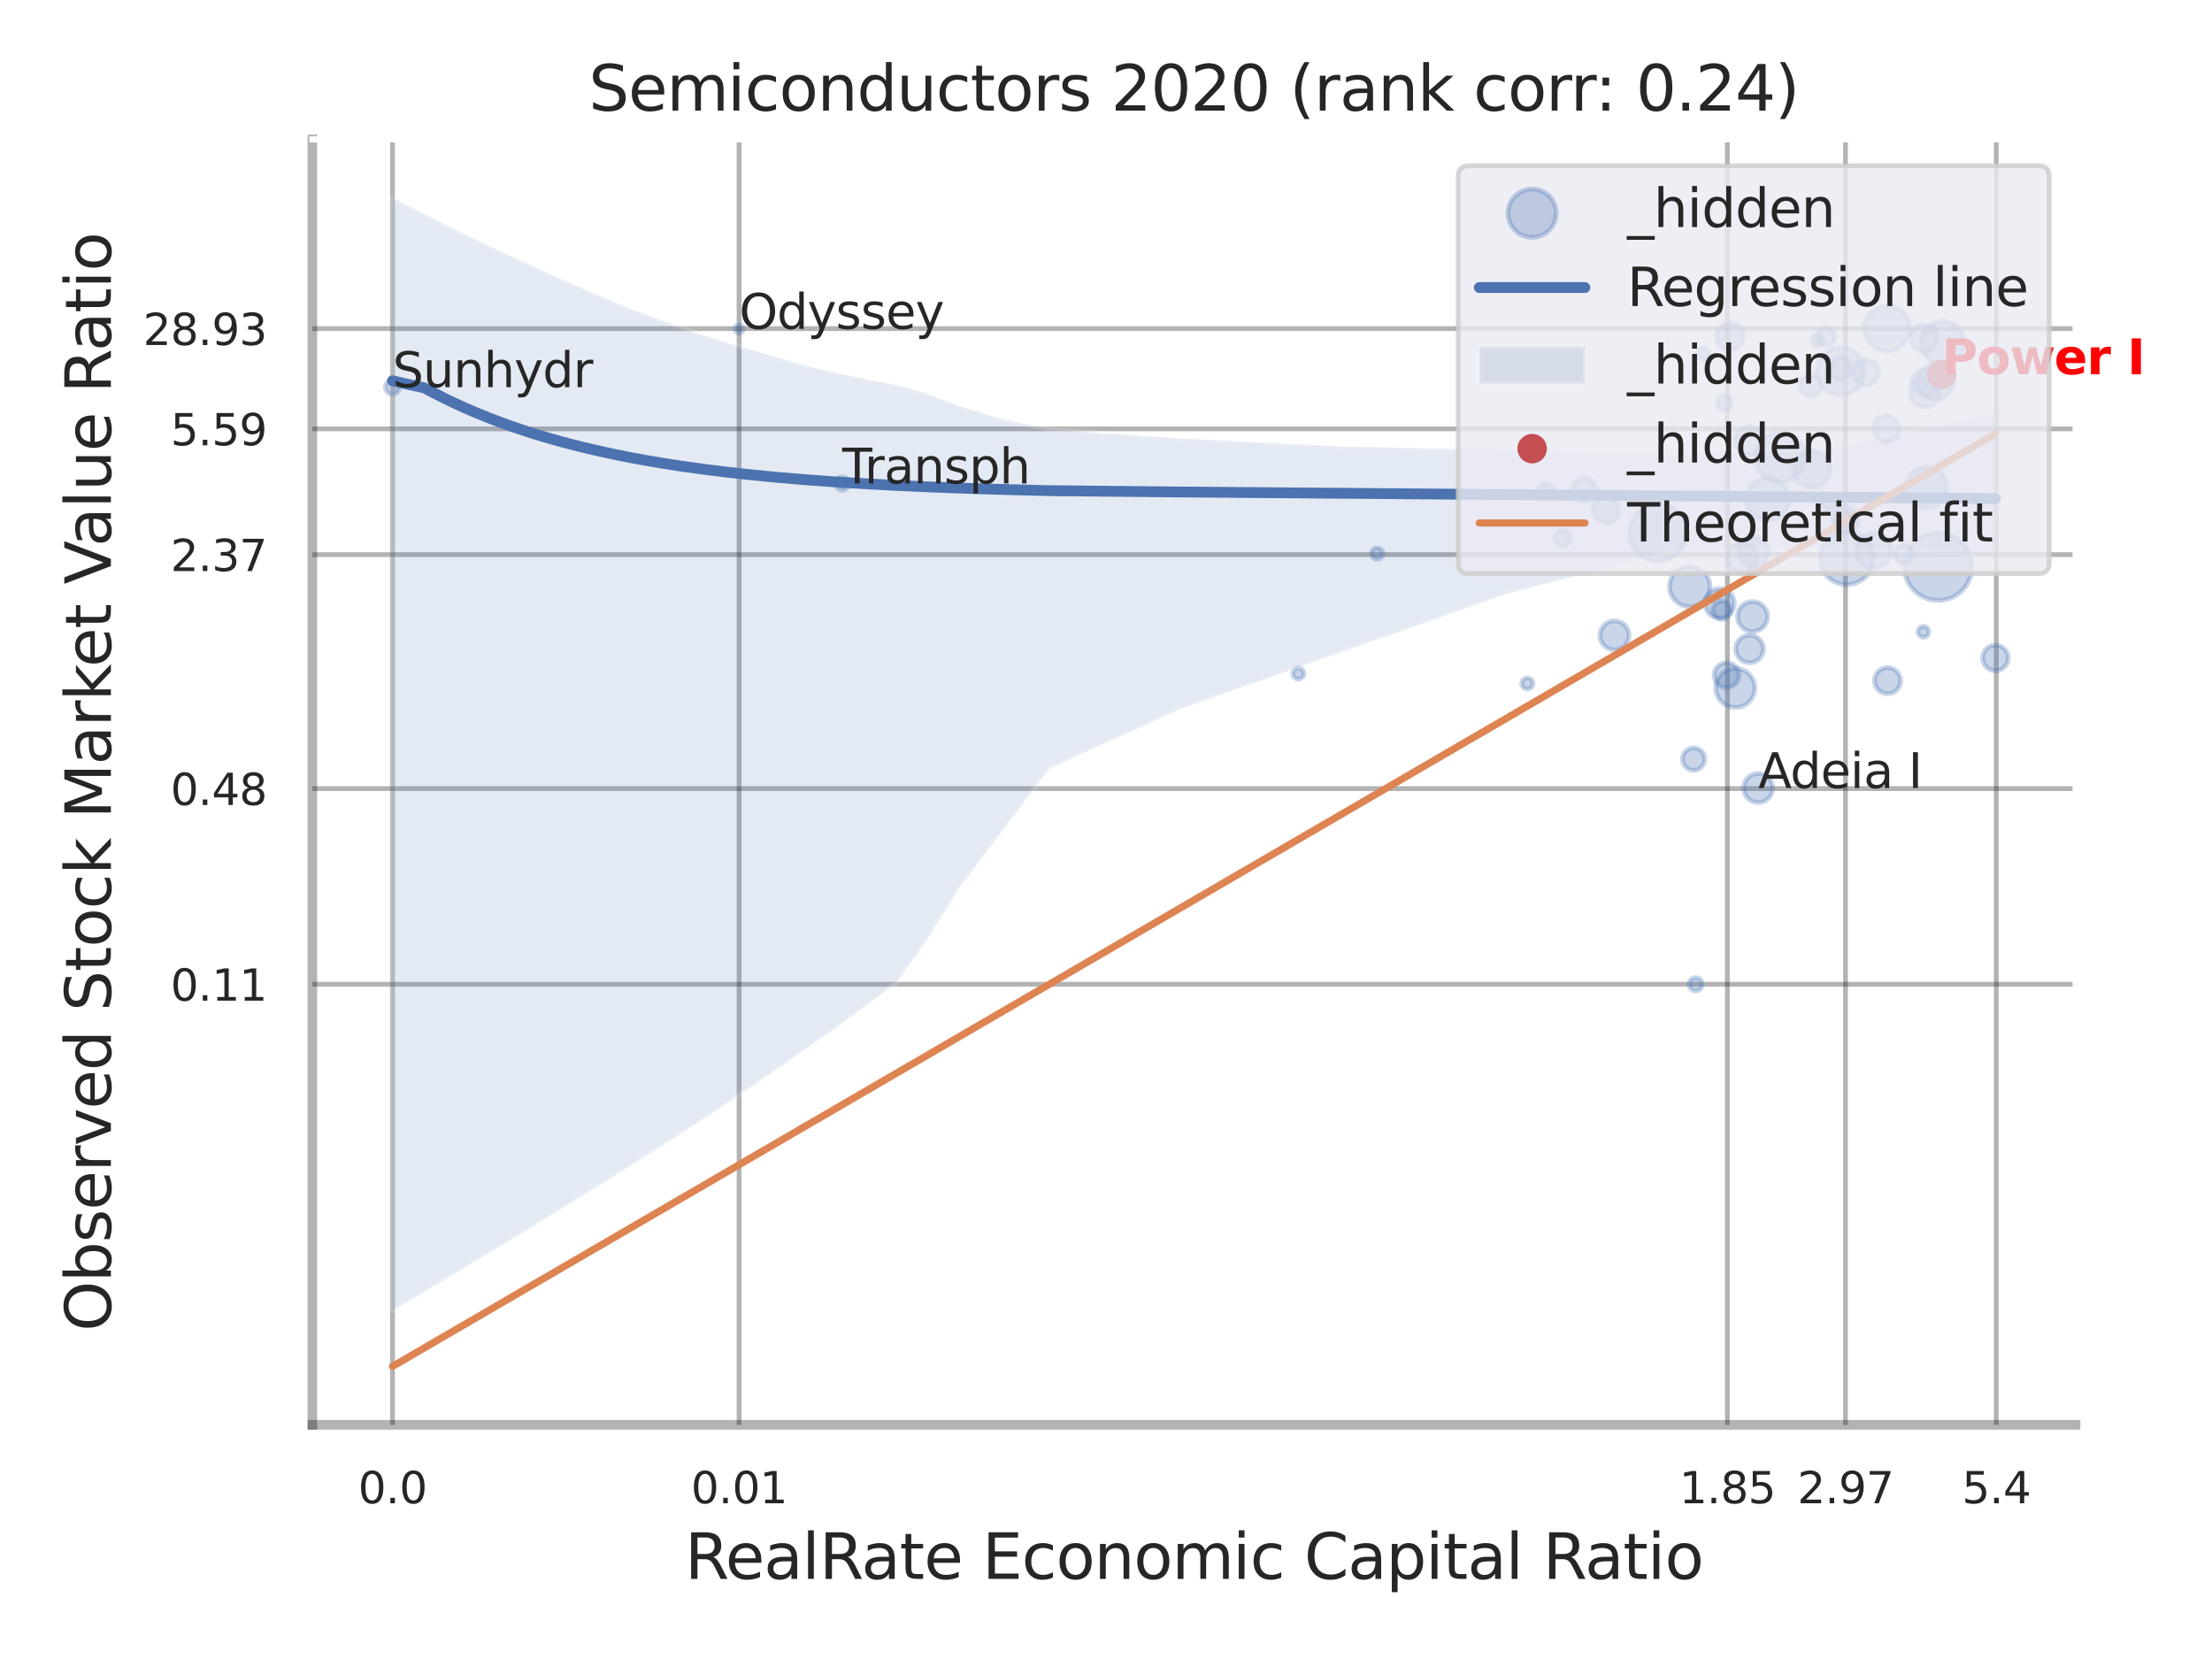
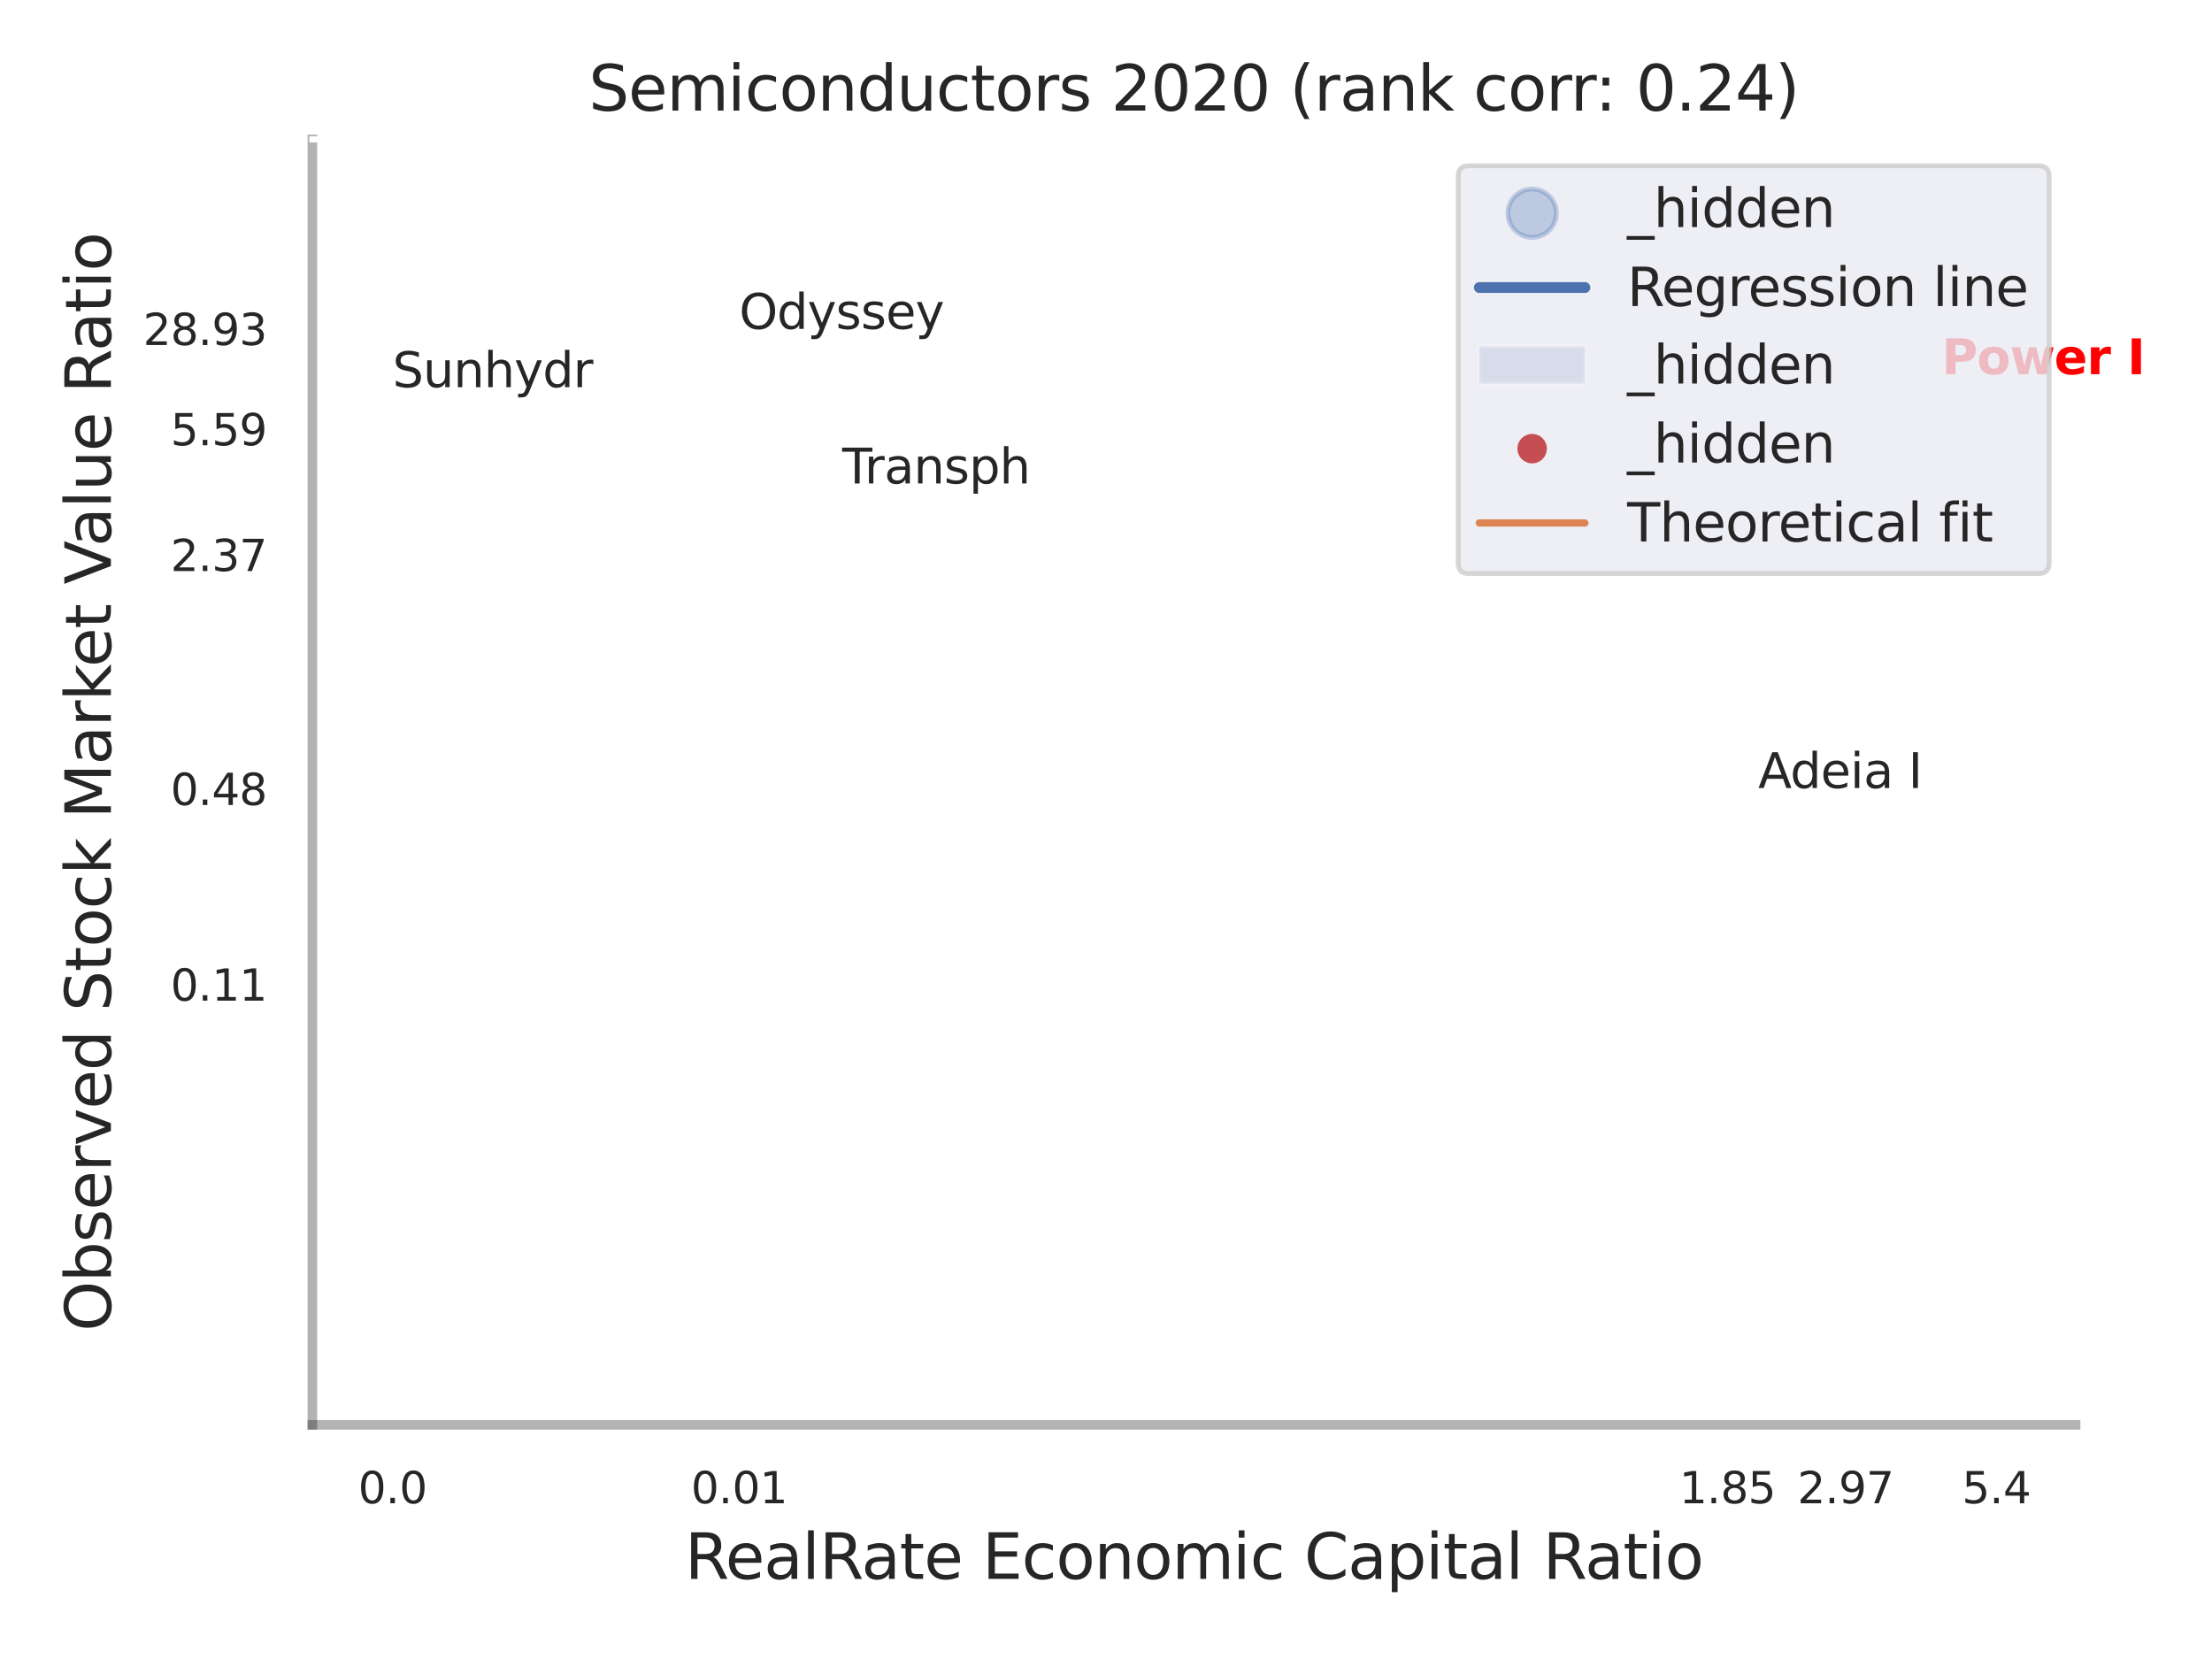
<svg xmlns="http://www.w3.org/2000/svg" xmlns:xlink="http://www.w3.org/1999/xlink" width="460.8pt" height="345.6pt" viewBox="0 0 460.8 345.6" version="1.1">
  <defs>
    <style type="text/css">*{stroke-linejoin: round; stroke-linecap: butt}</style>
  </defs>
  <g id="figure_1">
    <g id="patch_1">
      <path d="M 0 345.6  L 460.8 345.6  L 460.8 0  L 0 0  z " style="fill: #ffffff" />
    </g>
    <g id="axes_1">
      <g id="patch_2">
        <path d="M 65.07 296.82  L 432.378 296.82  L 432.378 29.04  L 65.07 29.04  z " style="fill: #ffffff" />
      </g>
      <g id="matplotlib.axis_1">
        <g id="xtick_1">
          <g id="line2d_1">
            <path d="M 81.765 296.82  L 81.765 29.04  " clip-path="url(#p6d00218a62)" style="fill: none; stroke: #000000; stroke-opacity: 0.3; stroke-linecap: round" />
          </g>
          <g id="text_1">
            <g style="fill: #262626" transform="translate(74.608 313.159) scale(0.09 -0.09)">
              <defs>
                <path id="DejaVuSans-30" d="M 2034 4250  Q 1547 4250 1301 3770  Q 1056 3291 1056 2328  Q 1056 1369 1301 889  Q 1547 409 2034 409  Q 2525 409 2770 889  Q 3016 1369 3016 2328  Q 3016 3291 2770 3770  Q 2525 4250 2034 4250  z M 2034 4750  Q 2819 4750 3233 4129  Q 3647 3509 3647 2328  Q 3647 1150 3233 529  Q 2819 -91 2034 -91  Q 1250 -91 836 529  Q 422 1150 422 2328  Q 422 3509 836 4129  Q 1250 4750 2034 4750  z " transform="scale(0.016)" />
                <path id="DejaVuSans-2e" d="M 684 794  L 1344 794  L 1344 0  L 684 0  L 684 794  z " transform="scale(0.016)" />
              </defs>
              <use xlink:href="#DejaVuSans-30" />
              <use xlink:href="#DejaVuSans-2e" transform="translate(63.623 0)" />
              <use xlink:href="#DejaVuSans-30" transform="translate(95.41 0)" />
            </g>
          </g>
        </g>
        <g id="xtick_2">
          <g id="line2d_2">
            <path d="M 153.966 296.82  L 153.966 29.04  " clip-path="url(#p6d00218a62)" style="fill: none; stroke: #000000; stroke-opacity: 0.3; stroke-linecap: round" />
          </g>
          <g id="text_2">
            <g style="fill: #262626" transform="translate(143.946 313.159) scale(0.09 -0.09)">
              <defs>
                <path id="DejaVuSans-31" d="M 794 531  L 1825 531  L 1825 4091  L 703 3866  L 703 4441  L 1819 4666  L 2450 4666  L 2450 531  L 3481 531  L 3481 0  L 794 0  L 794 531  z " transform="scale(0.016)" />
              </defs>
              <use xlink:href="#DejaVuSans-30" />
              <use xlink:href="#DejaVuSans-2e" transform="translate(63.623 0)" />
              <use xlink:href="#DejaVuSans-30" transform="translate(95.41 0)" />
              <use xlink:href="#DejaVuSans-31" transform="translate(159.033 0)" />
            </g>
          </g>
        </g>
        <g id="xtick_3">
          <g id="line2d_3">
            <path d="M 359.846 296.82  L 359.846 29.04  " clip-path="url(#p6d00218a62)" style="fill: none; stroke: #000000; stroke-opacity: 0.3; stroke-linecap: round" />
          </g>
          <g id="text_3">
            <g style="fill: #262626" transform="translate(349.826 313.159) scale(0.09 -0.09)">
              <defs>
                <path id="DejaVuSans-38" d="M 2034 2216  Q 1584 2216 1326 1975  Q 1069 1734 1069 1313  Q 1069 891 1326 650  Q 1584 409 2034 409  Q 2484 409 2743 651  Q 3003 894 3003 1313  Q 3003 1734 2745 1975  Q 2488 2216 2034 2216  z M 1403 2484  Q 997 2584 770 2862  Q 544 3141 544 3541  Q 544 4100 942 4425  Q 1341 4750 2034 4750  Q 2731 4750 3128 4425  Q 3525 4100 3525 3541  Q 3525 3141 3298 2862  Q 3072 2584 2669 2484  Q 3125 2378 3379 2068  Q 3634 1759 3634 1313  Q 3634 634 3220 271  Q 2806 -91 2034 -91  Q 1263 -91 848 271  Q 434 634 434 1313  Q 434 1759 690 2068  Q 947 2378 1403 2484  z M 1172 3481  Q 1172 3119 1398 2916  Q 1625 2713 2034 2713  Q 2441 2713 2670 2916  Q 2900 3119 2900 3481  Q 2900 3844 2670 4047  Q 2441 4250 2034 4250  Q 1625 4250 1398 4047  Q 1172 3844 1172 3481  z " transform="scale(0.016)" />
                <path id="DejaVuSans-35" d="M 691 4666  L 3169 4666  L 3169 4134  L 1269 4134  L 1269 2991  Q 1406 3038 1543 3061  Q 1681 3084 1819 3084  Q 2600 3084 3056 2656  Q 3513 2228 3513 1497  Q 3513 744 3044 326  Q 2575 -91 1722 -91  Q 1428 -91 1123 -41  Q 819 9 494 109  L 494 744  Q 775 591 1075 516  Q 1375 441 1709 441  Q 2250 441 2565 725  Q 2881 1009 2881 1497  Q 2881 1984 2565 2268  Q 2250 2553 1709 2553  Q 1456 2553 1204 2497  Q 953 2441 691 2322  L 691 4666  z " transform="scale(0.016)" />
              </defs>
              <use xlink:href="#DejaVuSans-31" />
              <use xlink:href="#DejaVuSans-2e" transform="translate(63.623 0)" />
              <use xlink:href="#DejaVuSans-38" transform="translate(95.41 0)" />
              <use xlink:href="#DejaVuSans-35" transform="translate(159.033 0)" />
            </g>
          </g>
        </g>
        <g id="xtick_4">
          <g id="line2d_4">
            <path d="M 384.452 296.82  L 384.452 29.04  " clip-path="url(#p6d00218a62)" style="fill: none; stroke: #000000; stroke-opacity: 0.3; stroke-linecap: round" />
          </g>
          <g id="text_4">
            <g style="fill: #262626" transform="translate(374.433 313.159) scale(0.09 -0.09)">
              <defs>
                <path id="DejaVuSans-32" d="M 1228 531  L 3431 531  L 3431 0  L 469 0  L 469 531  Q 828 903 1448 1529  Q 2069 2156 2228 2338  Q 2531 2678 2651 2914  Q 2772 3150 2772 3378  Q 2772 3750 2511 3984  Q 2250 4219 1831 4219  Q 1534 4219 1204 4116  Q 875 4013 500 3803  L 500 4441  Q 881 4594 1212 4672  Q 1544 4750 1819 4750  Q 2544 4750 2975 4387  Q 3406 4025 3406 3419  Q 3406 3131 3298 2873  Q 3191 2616 2906 2266  Q 2828 2175 2409 1742  Q 1991 1309 1228 531  z " transform="scale(0.016)" />
                <path id="DejaVuSans-39" d="M 703 97  L 703 672  Q 941 559 1184 500  Q 1428 441 1663 441  Q 2288 441 2617 861  Q 2947 1281 2994 2138  Q 2813 1869 2534 1725  Q 2256 1581 1919 1581  Q 1219 1581 811 2004  Q 403 2428 403 3163  Q 403 3881 828 4315  Q 1253 4750 1959 4750  Q 2769 4750 3195 4129  Q 3622 3509 3622 2328  Q 3622 1225 3098 567  Q 2575 -91 1691 -91  Q 1453 -91 1209 -44  Q 966 3 703 97  z M 1959 2075  Q 2384 2075 2632 2365  Q 2881 2656 2881 3163  Q 2881 3666 2632 3958  Q 2384 4250 1959 4250  Q 1534 4250 1286 3958  Q 1038 3666 1038 3163  Q 1038 2656 1286 2365  Q 1534 2075 1959 2075  z " transform="scale(0.016)" />
                <path id="DejaVuSans-37" d="M 525 4666  L 3525 4666  L 3525 4397  L 1831 0  L 1172 0  L 2766 4134  L 525 4134  L 525 4666  z " transform="scale(0.016)" />
              </defs>
              <use xlink:href="#DejaVuSans-32" />
              <use xlink:href="#DejaVuSans-2e" transform="translate(63.623 0)" />
              <use xlink:href="#DejaVuSans-39" transform="translate(95.41 0)" />
              <use xlink:href="#DejaVuSans-37" transform="translate(159.033 0)" />
            </g>
          </g>
        </g>
        <g id="xtick_5">
          <g id="line2d_5">
            <path d="M 415.864 296.82  L 415.864 29.04  " clip-path="url(#p6d00218a62)" style="fill: none; stroke: #000000; stroke-opacity: 0.3; stroke-linecap: round" />
          </g>
          <g id="text_5">
            <g style="fill: #262626" transform="translate(408.708 313.159) scale(0.09 -0.09)">
              <defs>
                <path id="DejaVuSans-34" d="M 2419 4116  L 825 1625  L 2419 1625  L 2419 4116  z M 2253 4666  L 3047 4666  L 3047 1625  L 3713 1625  L 3713 1100  L 3047 1100  L 3047 0  L 2419 0  L 2419 1100  L 313 1100  L 313 1709  L 2253 4666  z " transform="scale(0.016)" />
              </defs>
              <use xlink:href="#DejaVuSans-35" />
              <use xlink:href="#DejaVuSans-2e" transform="translate(63.623 0)" />
              <use xlink:href="#DejaVuSans-34" transform="translate(95.41 0)" />
            </g>
          </g>
        </g>
        <g id="xtick_6" />
        <g id="xtick_7" />
        <g id="xtick_8" />
        <g id="xtick_9" />
        <g id="text_6">
          <g style="fill: #262626" transform="translate(142.671 328.908) scale(0.13 -0.13)">
            <defs>
              <path id="DejaVuSans-52" d="M 2841 2188  Q 3044 2119 3236 1894  Q 3428 1669 3622 1275  L 4263 0  L 3584 0  L 2988 1197  Q 2756 1666 2539 1819  Q 2322 1972 1947 1972  L 1259 1972  L 1259 0  L 628 0  L 628 4666  L 2053 4666  Q 2853 4666 3247 4331  Q 3641 3997 3641 3322  Q 3641 2881 3436 2590  Q 3231 2300 2841 2188  z M 1259 4147  L 1259 2491  L 2053 2491  Q 2509 2491 2742 2702  Q 2975 2913 2975 3322  Q 2975 3731 2742 3939  Q 2509 4147 2053 4147  L 1259 4147  z " transform="scale(0.016)" />
              <path id="DejaVuSans-65" d="M 3597 1894  L 3597 1613  L 953 1613  Q 991 1019 1311 708  Q 1631 397 2203 397  Q 2534 397 2845 478  Q 3156 559 3463 722  L 3463 178  Q 3153 47 2828 -22  Q 2503 -91 2169 -91  Q 1331 -91 842 396  Q 353 884 353 1716  Q 353 2575 817 3079  Q 1281 3584 2069 3584  Q 2775 3584 3186 3129  Q 3597 2675 3597 1894  z M 3022 2063  Q 3016 2534 2758 2815  Q 2500 3097 2075 3097  Q 1594 3097 1305 2825  Q 1016 2553 972 2059  L 3022 2063  z " transform="scale(0.016)" />
              <path id="DejaVuSans-61" d="M 2194 1759  Q 1497 1759 1228 1600  Q 959 1441 959 1056  Q 959 750 1161 570  Q 1363 391 1709 391  Q 2188 391 2477 730  Q 2766 1069 2766 1631  L 2766 1759  L 2194 1759  z M 3341 1997  L 3341 0  L 2766 0  L 2766 531  Q 2569 213 2275 61  Q 1981 -91 1556 -91  Q 1019 -91 701 211  Q 384 513 384 1019  Q 384 1609 779 1909  Q 1175 2209 1959 2209  L 2766 2209  L 2766 2266  Q 2766 2663 2505 2880  Q 2244 3097 1772 3097  Q 1472 3097 1187 3025  Q 903 2953 641 2809  L 641 3341  Q 956 3463 1253 3523  Q 1550 3584 1831 3584  Q 2591 3584 2966 3190  Q 3341 2797 3341 1997  z " transform="scale(0.016)" />
              <path id="DejaVuSans-6c" d="M 603 4863  L 1178 4863  L 1178 0  L 603 0  L 603 4863  z " transform="scale(0.016)" />
              <path id="DejaVuSans-74" d="M 1172 4494  L 1172 3500  L 2356 3500  L 2356 3053  L 1172 3053  L 1172 1153  Q 1172 725 1289 603  Q 1406 481 1766 481  L 2356 481  L 2356 0  L 1766 0  Q 1100 0 847 248  Q 594 497 594 1153  L 594 3053  L 172 3053  L 172 3500  L 594 3500  L 594 4494  L 1172 4494  z " transform="scale(0.016)" />
              <path id="DejaVuSans-20" transform="scale(0.016)" />
              <path id="DejaVuSans-45" d="M 628 4666  L 3578 4666  L 3578 4134  L 1259 4134  L 1259 2753  L 3481 2753  L 3481 2222  L 1259 2222  L 1259 531  L 3634 531  L 3634 0  L 628 0  L 628 4666  z " transform="scale(0.016)" />
              <path id="DejaVuSans-63" d="M 3122 3366  L 3122 2828  Q 2878 2963 2633 3030  Q 2388 3097 2138 3097  Q 1578 3097 1268 2742  Q 959 2388 959 1747  Q 959 1106 1268 751  Q 1578 397 2138 397  Q 2388 397 2633 464  Q 2878 531 3122 666  L 3122 134  Q 2881 22 2623 -34  Q 2366 -91 2075 -91  Q 1284 -91 818 406  Q 353 903 353 1747  Q 353 2603 823 3093  Q 1294 3584 2113 3584  Q 2378 3584 2631 3529  Q 2884 3475 3122 3366  z " transform="scale(0.016)" />
              <path id="DejaVuSans-6f" d="M 1959 3097  Q 1497 3097 1228 2736  Q 959 2375 959 1747  Q 959 1119 1226 758  Q 1494 397 1959 397  Q 2419 397 2687 759  Q 2956 1122 2956 1747  Q 2956 2369 2687 2733  Q 2419 3097 1959 3097  z M 1959 3584  Q 2709 3584 3137 3096  Q 3566 2609 3566 1747  Q 3566 888 3137 398  Q 2709 -91 1959 -91  Q 1206 -91 779 398  Q 353 888 353 1747  Q 353 2609 779 3096  Q 1206 3584 1959 3584  z " transform="scale(0.016)" />
              <path id="DejaVuSans-6e" d="M 3513 2113  L 3513 0  L 2938 0  L 2938 2094  Q 2938 2591 2744 2837  Q 2550 3084 2163 3084  Q 1697 3084 1428 2787  Q 1159 2491 1159 1978  L 1159 0  L 581 0  L 581 3500  L 1159 3500  L 1159 2956  Q 1366 3272 1645 3428  Q 1925 3584 2291 3584  Q 2894 3584 3203 3211  Q 3513 2838 3513 2113  z " transform="scale(0.016)" />
              <path id="DejaVuSans-6d" d="M 3328 2828  Q 3544 3216 3844 3400  Q 4144 3584 4550 3584  Q 5097 3584 5394 3201  Q 5691 2819 5691 2113  L 5691 0  L 5113 0  L 5113 2094  Q 5113 2597 4934 2840  Q 4756 3084 4391 3084  Q 3944 3084 3684 2787  Q 3425 2491 3425 1978  L 3425 0  L 2847 0  L 2847 2094  Q 2847 2600 2669 2842  Q 2491 3084 2119 3084  Q 1678 3084 1418 2786  Q 1159 2488 1159 1978  L 1159 0  L 581 0  L 581 3500  L 1159 3500  L 1159 2956  Q 1356 3278 1631 3431  Q 1906 3584 2284 3584  Q 2666 3584 2933 3390  Q 3200 3197 3328 2828  z " transform="scale(0.016)" />
              <path id="DejaVuSans-69" d="M 603 3500  L 1178 3500  L 1178 0  L 603 0  L 603 3500  z M 603 4863  L 1178 4863  L 1178 4134  L 603 4134  L 603 4863  z " transform="scale(0.016)" />
              <path id="DejaVuSans-43" d="M 4122 4306  L 4122 3641  Q 3803 3938 3442 4084  Q 3081 4231 2675 4231  Q 1875 4231 1450 3742  Q 1025 3253 1025 2328  Q 1025 1406 1450 917  Q 1875 428 2675 428  Q 3081 428 3442 575  Q 3803 722 4122 1019  L 4122 359  Q 3791 134 3420 21  Q 3050 -91 2638 -91  Q 1578 -91 968 557  Q 359 1206 359 2328  Q 359 3453 968 4101  Q 1578 4750 2638 4750  Q 3056 4750 3426 4639  Q 3797 4528 4122 4306  z " transform="scale(0.016)" />
              <path id="DejaVuSans-70" d="M 1159 525  L 1159 -1331  L 581 -1331  L 581 3500  L 1159 3500  L 1159 2969  Q 1341 3281 1617 3432  Q 1894 3584 2278 3584  Q 2916 3584 3314 3078  Q 3713 2572 3713 1747  Q 3713 922 3314 415  Q 2916 -91 2278 -91  Q 1894 -91 1617 61  Q 1341 213 1159 525  z M 3116 1747  Q 3116 2381 2855 2742  Q 2594 3103 2138 3103  Q 1681 3103 1420 2742  Q 1159 2381 1159 1747  Q 1159 1113 1420 752  Q 1681 391 2138 391  Q 2594 391 2855 752  Q 3116 1113 3116 1747  z " transform="scale(0.016)" />
            </defs>
            <use xlink:href="#DejaVuSans-52" />
            <use xlink:href="#DejaVuSans-65" transform="translate(64.982 0)" />
            <use xlink:href="#DejaVuSans-61" transform="translate(126.506 0)" />
            <use xlink:href="#DejaVuSans-6c" transform="translate(187.785 0)" />
            <use xlink:href="#DejaVuSans-52" transform="translate(215.568 0)" />
            <use xlink:href="#DejaVuSans-61" transform="translate(282.801 0)" />
            <use xlink:href="#DejaVuSans-74" transform="translate(344.08 0)" />
            <use xlink:href="#DejaVuSans-65" transform="translate(383.289 0)" />
            <use xlink:href="#DejaVuSans-20" transform="translate(444.812 0)" />
            <use xlink:href="#DejaVuSans-45" transform="translate(476.6 0)" />
            <use xlink:href="#DejaVuSans-63" transform="translate(539.783 0)" />
            <use xlink:href="#DejaVuSans-6f" transform="translate(594.764 0)" />
            <use xlink:href="#DejaVuSans-6e" transform="translate(655.945 0)" />
            <use xlink:href="#DejaVuSans-6f" transform="translate(719.324 0)" />
            <use xlink:href="#DejaVuSans-6d" transform="translate(780.506 0)" />
            <use xlink:href="#DejaVuSans-69" transform="translate(877.918 0)" />
            <use xlink:href="#DejaVuSans-63" transform="translate(905.701 0)" />
            <use xlink:href="#DejaVuSans-20" transform="translate(960.682 0)" />
            <use xlink:href="#DejaVuSans-43" transform="translate(992.469 0)" />
            <use xlink:href="#DejaVuSans-61" transform="translate(1062.293 0)" />
            <use xlink:href="#DejaVuSans-70" transform="translate(1123.572 0)" />
            <use xlink:href="#DejaVuSans-69" transform="translate(1187.049 0)" />
            <use xlink:href="#DejaVuSans-74" transform="translate(1214.832 0)" />
            <use xlink:href="#DejaVuSans-61" transform="translate(1254.041 0)" />
            <use xlink:href="#DejaVuSans-6c" transform="translate(1315.32 0)" />
            <use xlink:href="#DejaVuSans-20" transform="translate(1343.104 0)" />
            <use xlink:href="#DejaVuSans-52" transform="translate(1374.891 0)" />
            <use xlink:href="#DejaVuSans-61" transform="translate(1442.123 0)" />
            <use xlink:href="#DejaVuSans-74" transform="translate(1503.402 0)" />
            <use xlink:href="#DejaVuSans-69" transform="translate(1542.611 0)" />
            <use xlink:href="#DejaVuSans-6f" transform="translate(1570.395 0)" />
          </g>
        </g>
      </g>
      <g id="matplotlib.axis_2">
        <g id="ytick_1">
          <g id="line2d_6">
            <path d="M 65.07 205.036  L 432.378 205.036  " clip-path="url(#p6d00218a62)" style="fill: none; stroke: #000000; stroke-opacity: 0.3; stroke-linecap: round" />
          </g>
          <g id="text_7">
            <g style="fill: #262626" transform="translate(35.531 208.455) scale(0.09 -0.09)">
              <use xlink:href="#DejaVuSans-30" />
              <use xlink:href="#DejaVuSans-2e" transform="translate(63.623 0)" />
              <use xlink:href="#DejaVuSans-31" transform="translate(95.41 0)" />
              <use xlink:href="#DejaVuSans-31" transform="translate(159.033 0)" />
            </g>
          </g>
        </g>
        <g id="ytick_2">
          <g id="line2d_7">
            <path d="M 65.07 164.277  L 432.378 164.277  " clip-path="url(#p6d00218a62)" style="fill: none; stroke: #000000; stroke-opacity: 0.3; stroke-linecap: round" />
          </g>
          <g id="text_8">
            <g style="fill: #262626" transform="translate(35.531 167.696) scale(0.09 -0.09)">
              <use xlink:href="#DejaVuSans-30" />
              <use xlink:href="#DejaVuSans-2e" transform="translate(63.623 0)" />
              <use xlink:href="#DejaVuSans-34" transform="translate(95.41 0)" />
              <use xlink:href="#DejaVuSans-38" transform="translate(159.033 0)" />
            </g>
          </g>
        </g>
        <g id="ytick_3">
          <g id="line2d_8">
            <path d="M 65.07 115.538  L 432.378 115.538  " clip-path="url(#p6d00218a62)" style="fill: none; stroke: #000000; stroke-opacity: 0.3; stroke-linecap: round" />
          </g>
          <g id="text_9">
            <g style="fill: #262626" transform="translate(35.531 118.958) scale(0.09 -0.09)">
              <defs>
                <path id="DejaVuSans-33" d="M 2597 2516  Q 3050 2419 3304 2112  Q 3559 1806 3559 1356  Q 3559 666 3084 287  Q 2609 -91 1734 -91  Q 1441 -91 1130 -33  Q 819 25 488 141  L 488 750  Q 750 597 1062 519  Q 1375 441 1716 441  Q 2309 441 2620 675  Q 2931 909 2931 1356  Q 2931 1769 2642 2001  Q 2353 2234 1838 2234  L 1294 2234  L 1294 2753  L 1863 2753  Q 2328 2753 2575 2939  Q 2822 3125 2822 3475  Q 2822 3834 2567 4026  Q 2313 4219 1838 4219  Q 1578 4219 1281 4162  Q 984 4106 628 3988  L 628 4550  Q 988 4650 1302 4700  Q 1616 4750 1894 4750  Q 2613 4750 3031 4423  Q 3450 4097 3450 3541  Q 3450 3153 3228 2886  Q 3006 2619 2597 2516  z " transform="scale(0.016)" />
              </defs>
              <use xlink:href="#DejaVuSans-32" />
              <use xlink:href="#DejaVuSans-2e" transform="translate(63.623 0)" />
              <use xlink:href="#DejaVuSans-33" transform="translate(95.41 0)" />
              <use xlink:href="#DejaVuSans-37" transform="translate(159.033 0)" />
            </g>
          </g>
        </g>
        <g id="ytick_4">
          <g id="line2d_9">
            <path d="M 65.07 89.341  L 432.378 89.341  " clip-path="url(#p6d00218a62)" style="fill: none; stroke: #000000; stroke-opacity: 0.3; stroke-linecap: round" />
          </g>
          <g id="text_10">
            <g style="fill: #262626" transform="translate(35.531 92.761) scale(0.09 -0.09)">
              <use xlink:href="#DejaVuSans-35" />
              <use xlink:href="#DejaVuSans-2e" transform="translate(63.623 0)" />
              <use xlink:href="#DejaVuSans-35" transform="translate(95.41 0)" />
              <use xlink:href="#DejaVuSans-39" transform="translate(159.033 0)" />
            </g>
          </g>
        </g>
        <g id="ytick_5">
          <g id="line2d_10">
            <path d="M 65.07 68.458  L 432.378 68.458  " clip-path="url(#p6d00218a62)" style="fill: none; stroke: #000000; stroke-opacity: 0.3; stroke-linecap: round" />
          </g>
          <g id="text_11">
            <g style="fill: #262626" transform="translate(29.805 71.878) scale(0.09 -0.09)">
              <use xlink:href="#DejaVuSans-32" />
              <use xlink:href="#DejaVuSans-38" transform="translate(63.623 0)" />
              <use xlink:href="#DejaVuSans-2e" transform="translate(127.246 0)" />
              <use xlink:href="#DejaVuSans-39" transform="translate(159.033 0)" />
              <use xlink:href="#DejaVuSans-33" transform="translate(222.656 0)" />
            </g>
          </g>
        </g>
        <g id="ytick_6" />
        <g id="ytick_7" />
        <g id="ytick_8" />
        <g id="ytick_9" />
        <g id="ytick_10" />
        <g id="ytick_11" />
        <g id="text_12">
          <g style="fill: #262626" transform="translate(23.101 277.332) rotate(-90) scale(0.13 -0.13)">
            <defs>
              <path id="DejaVuSans-4f" d="M 2522 4238  Q 1834 4238 1429 3725  Q 1025 3213 1025 2328  Q 1025 1447 1429 934  Q 1834 422 2522 422  Q 3209 422 3611 934  Q 4013 1447 4013 2328  Q 4013 3213 3611 3725  Q 3209 4238 2522 4238  z M 2522 4750  Q 3503 4750 4090 4092  Q 4678 3434 4678 2328  Q 4678 1225 4090 567  Q 3503 -91 2522 -91  Q 1538 -91 948 565  Q 359 1222 359 2328  Q 359 3434 948 4092  Q 1538 4750 2522 4750  z " transform="scale(0.016)" />
              <path id="DejaVuSans-62" d="M 3116 1747  Q 3116 2381 2855 2742  Q 2594 3103 2138 3103  Q 1681 3103 1420 2742  Q 1159 2381 1159 1747  Q 1159 1113 1420 752  Q 1681 391 2138 391  Q 2594 391 2855 752  Q 3116 1113 3116 1747  z M 1159 2969  Q 1341 3281 1617 3432  Q 1894 3584 2278 3584  Q 2916 3584 3314 3078  Q 3713 2572 3713 1747  Q 3713 922 3314 415  Q 2916 -91 2278 -91  Q 1894 -91 1617 61  Q 1341 213 1159 525  L 1159 0  L 581 0  L 581 4863  L 1159 4863  L 1159 2969  z " transform="scale(0.016)" />
              <path id="DejaVuSans-73" d="M 2834 3397  L 2834 2853  Q 2591 2978 2328 3040  Q 2066 3103 1784 3103  Q 1356 3103 1142 2972  Q 928 2841 928 2578  Q 928 2378 1081 2264  Q 1234 2150 1697 2047  L 1894 2003  Q 2506 1872 2764 1633  Q 3022 1394 3022 966  Q 3022 478 2636 193  Q 2250 -91 1575 -91  Q 1294 -91 989 -36  Q 684 19 347 128  L 347 722  Q 666 556 975 473  Q 1284 391 1588 391  Q 1994 391 2212 530  Q 2431 669 2431 922  Q 2431 1156 2273 1281  Q 2116 1406 1581 1522  L 1381 1569  Q 847 1681 609 1914  Q 372 2147 372 2553  Q 372 3047 722 3315  Q 1072 3584 1716 3584  Q 2034 3584 2315 3537  Q 2597 3491 2834 3397  z " transform="scale(0.016)" />
              <path id="DejaVuSans-72" d="M 2631 2963  Q 2534 3019 2420 3045  Q 2306 3072 2169 3072  Q 1681 3072 1420 2755  Q 1159 2438 1159 1844  L 1159 0  L 581 0  L 581 3500  L 1159 3500  L 1159 2956  Q 1341 3275 1631 3429  Q 1922 3584 2338 3584  Q 2397 3584 2469 3576  Q 2541 3569 2628 3553  L 2631 2963  z " transform="scale(0.016)" />
              <path id="DejaVuSans-76" d="M 191 3500  L 800 3500  L 1894 563  L 2988 3500  L 3597 3500  L 2284 0  L 1503 0  L 191 3500  z " transform="scale(0.016)" />
              <path id="DejaVuSans-64" d="M 2906 2969  L 2906 4863  L 3481 4863  L 3481 0  L 2906 0  L 2906 525  Q 2725 213 2448 61  Q 2172 -91 1784 -91  Q 1150 -91 751 415  Q 353 922 353 1747  Q 353 2572 751 3078  Q 1150 3584 1784 3584  Q 2172 3584 2448 3432  Q 2725 3281 2906 2969  z M 947 1747  Q 947 1113 1208 752  Q 1469 391 1925 391  Q 2381 391 2643 752  Q 2906 1113 2906 1747  Q 2906 2381 2643 2742  Q 2381 3103 1925 3103  Q 1469 3103 1208 2742  Q 947 2381 947 1747  z " transform="scale(0.016)" />
              <path id="DejaVuSans-53" d="M 3425 4513  L 3425 3897  Q 3066 4069 2747 4153  Q 2428 4238 2131 4238  Q 1616 4238 1336 4038  Q 1056 3838 1056 3469  Q 1056 3159 1242 3001  Q 1428 2844 1947 2747  L 2328 2669  Q 3034 2534 3370 2195  Q 3706 1856 3706 1288  Q 3706 609 3251 259  Q 2797 -91 1919 -91  Q 1588 -91 1214 -16  Q 841 59 441 206  L 441 856  Q 825 641 1194 531  Q 1563 422 1919 422  Q 2459 422 2753 634  Q 3047 847 3047 1241  Q 3047 1584 2836 1778  Q 2625 1972 2144 2069  L 1759 2144  Q 1053 2284 737 2584  Q 422 2884 422 3419  Q 422 4038 858 4394  Q 1294 4750 2059 4750  Q 2388 4750 2728 4690  Q 3069 4631 3425 4513  z " transform="scale(0.016)" />
              <path id="DejaVuSans-6b" d="M 581 4863  L 1159 4863  L 1159 1991  L 2875 3500  L 3609 3500  L 1753 1863  L 3688 0  L 2938 0  L 1159 1709  L 1159 0  L 581 0  L 581 4863  z " transform="scale(0.016)" />
              <path id="DejaVuSans-4d" d="M 628 4666  L 1569 4666  L 2759 1491  L 3956 4666  L 4897 4666  L 4897 0  L 4281 0  L 4281 4097  L 3078 897  L 2444 897  L 1241 4097  L 1241 0  L 628 0  L 628 4666  z " transform="scale(0.016)" />
              <path id="DejaVuSans-56" d="M 1831 0  L 50 4666  L 709 4666  L 2188 738  L 3669 4666  L 4325 4666  L 2547 0  L 1831 0  z " transform="scale(0.016)" />
              <path id="DejaVuSans-75" d="M 544 1381  L 544 3500  L 1119 3500  L 1119 1403  Q 1119 906 1312 657  Q 1506 409 1894 409  Q 2359 409 2629 706  Q 2900 1003 2900 1516  L 2900 3500  L 3475 3500  L 3475 0  L 2900 0  L 2900 538  Q 2691 219 2414 64  Q 2138 -91 1772 -91  Q 1169 -91 856 284  Q 544 659 544 1381  z M 1991 3584  L 1991 3584  z " transform="scale(0.016)" />
            </defs>
            <use xlink:href="#DejaVuSans-4f" />
            <use xlink:href="#DejaVuSans-62" transform="translate(78.711 0)" />
            <use xlink:href="#DejaVuSans-73" transform="translate(142.188 0)" />
            <use xlink:href="#DejaVuSans-65" transform="translate(194.287 0)" />
            <use xlink:href="#DejaVuSans-72" transform="translate(255.811 0)" />
            <use xlink:href="#DejaVuSans-76" transform="translate(296.924 0)" />
            <use xlink:href="#DejaVuSans-65" transform="translate(356.104 0)" />
            <use xlink:href="#DejaVuSans-64" transform="translate(417.627 0)" />
            <use xlink:href="#DejaVuSans-20" transform="translate(481.104 0)" />
            <use xlink:href="#DejaVuSans-53" transform="translate(512.891 0)" />
            <use xlink:href="#DejaVuSans-74" transform="translate(576.367 0)" />
            <use xlink:href="#DejaVuSans-6f" transform="translate(615.576 0)" />
            <use xlink:href="#DejaVuSans-63" transform="translate(676.758 0)" />
            <use xlink:href="#DejaVuSans-6b" transform="translate(731.738 0)" />
            <use xlink:href="#DejaVuSans-20" transform="translate(789.648 0)" />
            <use xlink:href="#DejaVuSans-4d" transform="translate(821.436 0)" />
            <use xlink:href="#DejaVuSans-61" transform="translate(907.715 0)" />
            <use xlink:href="#DejaVuSans-72" transform="translate(968.994 0)" />
            <use xlink:href="#DejaVuSans-6b" transform="translate(1010.107 0)" />
            <use xlink:href="#DejaVuSans-65" transform="translate(1064.393 0)" />
            <use xlink:href="#DejaVuSans-74" transform="translate(1125.916 0)" />
            <use xlink:href="#DejaVuSans-20" transform="translate(1165.125 0)" />
            <use xlink:href="#DejaVuSans-56" transform="translate(1196.912 0)" />
            <use xlink:href="#DejaVuSans-61" transform="translate(1257.57 0)" />
            <use xlink:href="#DejaVuSans-6c" transform="translate(1318.85 0)" />
            <use xlink:href="#DejaVuSans-75" transform="translate(1346.633 0)" />
            <use xlink:href="#DejaVuSans-65" transform="translate(1410.012 0)" />
            <use xlink:href="#DejaVuSans-20" transform="translate(1471.535 0)" />
            <use xlink:href="#DejaVuSans-52" transform="translate(1503.322 0)" />
            <use xlink:href="#DejaVuSans-61" transform="translate(1570.555 0)" />
            <use xlink:href="#DejaVuSans-74" transform="translate(1631.834 0)" />
            <use xlink:href="#DejaVuSans-69" transform="translate(1671.043 0)" />
            <use xlink:href="#DejaVuSans-6f" transform="translate(1698.826 0)" />
          </g>
        </g>
      </g>
      <g id="PathCollection_1">
        <path d="M 404.71 75.945  C 405.913 75.945 407.066 75.467 407.917 74.617  C 408.767 73.766 409.245 72.613 409.245 71.41  C 409.245 70.207 408.767 69.054 407.917 68.204  C 407.066 67.353 405.913 66.875 404.71 66.875  C 403.508 66.875 402.354 67.353 401.504 68.204  C 400.653 69.054 400.176 70.207 400.176 71.41  C 400.176 72.613 400.653 73.766 401.504 74.617  C 402.354 75.467 403.508 75.945 404.71 75.945  z " clip-path="url(#p6d00218a62)" style="fill: #4c72b0; fill-opacity: 0.3; stroke: #4c72b0; stroke-opacity: 0.3" />
        <path d="M 403.182 83.234  C 404.17 83.234 405.117 82.841 405.815 82.143  C 406.513 81.445 406.906 80.498 406.906 79.51  C 406.906 78.523 406.513 77.575 405.815 76.877  C 405.117 76.179 404.17 75.786 403.182 75.786  C 402.194 75.786 401.247 76.179 400.549 76.877  C 399.851 77.575 399.458 78.523 399.458 79.51  C 399.458 80.498 399.851 81.445 400.549 82.143  C 401.247 82.841 402.194 83.234 403.182 83.234  z " clip-path="url(#p6d00218a62)" style="fill: #4c72b0; fill-opacity: 0.3; stroke: #4c72b0; stroke-opacity: 0.3" />
        <path d="M 368.24 108.472  C 369.419 108.472 370.55 108.004 371.383 107.17  C 372.217 106.337 372.685 105.206 372.685 104.027  C 372.685 102.848 372.217 101.718 371.383 100.884  C 370.55 100.051 369.419 99.582 368.24 99.582  C 367.061 99.582 365.931 100.051 365.097 100.884  C 364.263 101.718 363.795 102.848 363.795 104.027  C 363.795 105.206 364.263 106.337 365.097 107.17  C 365.931 108.004 367.061 108.472 368.24 108.472  z " clip-path="url(#p6d00218a62)" style="fill: #4c72b0; fill-opacity: 0.3; stroke: #4c72b0; stroke-opacity: 0.3" />
        <path d="M 370.935 100.448  C 372.315 100.448 373.639 99.9 374.615 98.924  C 375.592 97.948 376.14 96.623 376.14 95.243  C 376.14 93.863 375.592 92.539 374.615 91.563  C 373.639 90.586 372.315 90.038 370.935 90.038  C 369.554 90.038 368.23 90.586 367.254 91.563  C 366.278 92.539 365.73 93.863 365.73 95.243  C 365.73 96.623 366.278 97.948 367.254 98.924  C 368.23 99.9 369.554 100.448 370.935 100.448  z " clip-path="url(#p6d00218a62)" style="fill: #4c72b0; fill-opacity: 0.3; stroke: #4c72b0; stroke-opacity: 0.3" />
        <path d="M 365.342 118.039  C 366.174 118.039 366.971 117.709 367.559 117.121  C 368.147 116.533 368.477 115.736 368.477 114.904  C 368.477 114.073 368.147 113.275 367.559 112.688  C 366.971 112.1 366.174 111.769 365.342 111.769  C 364.511 111.769 363.714 112.1 363.126 112.688  C 362.538 113.275 362.208 114.073 362.208 114.904  C 362.208 115.736 362.538 116.533 363.126 117.121  C 363.714 117.709 364.511 118.039 365.342 118.039  z " clip-path="url(#p6d00218a62)" style="fill: #4c72b0; fill-opacity: 0.3; stroke: #4c72b0; stroke-opacity: 0.3" />
        <path d="M 403.754 125.092  C 405.629 125.092 407.428 124.347 408.754 123.021  C 410.08 121.695 410.825 119.896 410.825 118.021  C 410.825 116.146 410.08 114.347 408.754 113.021  C 407.428 111.695 405.629 110.95 403.754 110.95  C 401.878 110.95 400.08 111.695 398.754 113.021  C 397.428 114.347 396.683 116.146 396.683 118.021  C 396.683 119.896 397.428 121.695 398.754 123.021  C 400.08 124.347 401.878 125.092 403.754 125.092  z " clip-path="url(#p6d00218a62)" style="fill: #4c72b0; fill-opacity: 0.3; stroke: #4c72b0; stroke-opacity: 0.3" />
        <path d="M 384.466 110.928  C 385.189 110.928 385.882 110.641 386.393 110.13  C 386.904 109.619 387.191 108.926 387.191 108.203  C 387.191 107.481 386.904 106.787 386.393 106.276  C 385.882 105.765 385.189 105.478 384.466 105.478  C 383.743 105.478 383.05 105.765 382.539 106.276  C 382.028 106.787 381.741 107.481 381.741 108.203  C 381.741 108.926 382.028 109.619 382.539 110.13  C 383.05 110.641 383.743 110.928 384.466 110.928  z " clip-path="url(#p6d00218a62)" style="fill: #4c72b0; fill-opacity: 0.3; stroke: #4c72b0; stroke-opacity: 0.3" />
        <path d="M 400.915 82.395  C 401.618 82.395 402.292 82.115 402.789 81.618  C 403.286 81.121 403.565 80.447 403.565 79.744  C 403.565 79.041 403.286 78.367 402.789 77.87  C 402.292 77.373 401.618 77.093 400.915 77.093  C 400.212 77.093 399.537 77.373 399.04 77.87  C 398.543 78.367 398.264 79.041 398.264 79.744  C 398.264 80.447 398.543 81.121 399.04 81.618  C 399.537 82.115 400.212 82.395 400.915 82.395  z " clip-path="url(#p6d00218a62)" style="fill: #4c72b0; fill-opacity: 0.3; stroke: #4c72b0; stroke-opacity: 0.3" />
        <path d="M 383.457 82.319  C 384.775 82.319 386.04 81.795 386.972 80.863  C 387.904 79.931 388.428 78.666 388.428 77.348  C 388.428 76.03 387.904 74.766 386.972 73.834  C 386.04 72.902 384.775 72.378 383.457 72.378  C 382.139 72.378 380.875 72.902 379.943 73.834  C 379.011 74.766 378.487 76.03 378.487 77.348  C 378.487 78.666 379.011 79.931 379.943 80.863  C 380.875 81.795 382.139 82.319 383.457 82.319  z " clip-path="url(#p6d00218a62)" style="fill: #4c72b0; fill-opacity: 0.3; stroke: #4c72b0; stroke-opacity: 0.3" />
        <path d="M 384.7 121.789  C 386.189 121.789 387.617 121.197 388.67 120.144  C 389.723 119.091 390.314 117.663 390.314 116.174  C 390.314 114.685 389.723 113.256 388.67 112.204  C 387.617 111.151 386.189 110.559 384.7 110.559  C 383.211 110.559 381.782 111.151 380.729 112.204  C 379.676 113.256 379.085 114.685 379.085 116.174  C 379.085 117.663 379.676 119.091 380.729 120.144  C 381.782 121.197 383.211 121.789 384.7 121.789  z " clip-path="url(#p6d00218a62)" style="fill: #4c72b0; fill-opacity: 0.3; stroke: #4c72b0; stroke-opacity: 0.3" />
        <path d="M 359.245 85.527  C 359.664 85.527 360.065 85.361 360.361 85.064  C 360.657 84.768 360.824 84.367 360.824 83.948  C 360.824 83.529 360.657 83.128 360.361 82.831  C 360.065 82.535 359.664 82.369 359.245 82.369  C 358.826 82.369 358.424 82.535 358.128 82.831  C 357.832 83.128 357.666 83.529 357.666 83.948  C 357.666 84.367 357.832 84.768 358.128 85.064  C 358.424 85.361 358.826 85.527 359.245 85.527  z " clip-path="url(#p6d00218a62)" style="fill: #4c72b0; fill-opacity: 0.3; stroke: #4c72b0; stroke-opacity: 0.3" />
        <path d="M 358.674 129.034  C 359.184 129.034 359.673 128.832 360.033 128.471  C 360.394 128.111 360.596 127.622 360.596 127.112  C 360.596 126.602 360.394 126.113 360.033 125.753  C 359.673 125.392 359.184 125.19 358.674 125.19  C 358.164 125.19 357.675 125.392 357.315 125.753  C 356.955 126.113 356.752 126.602 356.752 127.112  C 356.752 127.622 356.955 128.111 357.315 128.471  C 357.675 128.832 358.164 129.034 358.674 129.034  z " clip-path="url(#p6d00218a62)" style="fill: #4c72b0; fill-opacity: 0.3; stroke: #4c72b0; stroke-opacity: 0.3" />
        <path d="M 393.213 144.521  C 393.936 144.521 394.629 144.234 395.14 143.723  C 395.651 143.212 395.938 142.519 395.938 141.796  C 395.938 141.074 395.651 140.38 395.14 139.869  C 394.629 139.358 393.936 139.071 393.213 139.071  C 392.491 139.071 391.798 139.358 391.287 139.869  C 390.776 140.38 390.488 141.074 390.488 141.796  C 390.488 142.519 390.776 143.212 391.287 143.723  C 391.798 144.234 392.491 144.521 393.213 144.521  z " clip-path="url(#p6d00218a62)" style="fill: #4c72b0; fill-opacity: 0.3; stroke: #4c72b0; stroke-opacity: 0.3" />
        <path d="M 362.961 119.396  C 363.807 119.396 364.618 119.061 365.216 118.463  C 365.814 117.865 366.15 117.054 366.15 116.208  C 366.15 115.362 365.814 114.551 365.216 113.953  C 364.618 113.355 363.807 113.019 362.961 113.019  C 362.116 113.019 361.305 113.355 360.707 113.953  C 360.109 114.551 359.773 115.362 359.773 116.208  C 359.773 117.054 360.109 117.865 360.707 118.463  C 361.305 119.061 362.116 119.396 362.961 119.396  z " clip-path="url(#p6d00218a62)" style="fill: #4c72b0; fill-opacity: 0.3; stroke: #4c72b0; stroke-opacity: 0.3" />
        <path d="M 401.33 105.841  C 402.465 105.841 403.553 105.39 404.355 104.588  C 405.157 103.786 405.608 102.698 405.608 101.563  C 405.608 100.429 405.157 99.341 404.355 98.538  C 403.553 97.736 402.465 97.286 401.33 97.286  C 400.196 97.286 399.108 97.736 398.306 98.538  C 397.503 99.341 397.053 100.429 397.053 101.563  C 397.053 102.698 397.503 103.786 398.306 104.588  C 399.108 105.39 400.196 105.841 401.33 105.841  z " clip-path="url(#p6d00218a62)" style="fill: #4c72b0; fill-opacity: 0.3; stroke: #4c72b0; stroke-opacity: 0.3" />
        <path d="M 404.497 80.527  C 405.179 80.527 405.833 80.256 406.316 79.774  C 406.798 79.292 407.069 78.637 407.069 77.955  C 407.069 77.273 406.798 76.619 406.316 76.136  C 405.833 75.654 405.179 75.383 404.497 75.383  C 403.814 75.383 403.16 75.654 402.678 76.136  C 402.195 76.619 401.924 77.273 401.924 77.955  C 401.924 78.637 402.195 79.292 402.678 79.774  C 403.16 80.256 403.814 80.527 404.497 80.527  z " clip-path="url(#p6d00218a62)" style="fill: #4c72b0; fill-opacity: 0.3; stroke: #4c72b0; stroke-opacity: 0.3" />
        <path d="M 388.659 80.307  C 389.378 80.307 390.068 80.021 390.576 79.512  C 391.085 79.004 391.37 78.314 391.37 77.595  C 391.37 76.877 391.085 76.187 390.576 75.678  C 390.068 75.17 389.378 74.884 388.659 74.884  C 387.94 74.884 387.251 75.17 386.742 75.678  C 386.234 76.187 385.948 76.877 385.948 77.595  C 385.948 78.314 386.234 79.004 386.742 79.512  C 387.251 80.021 387.94 80.307 388.659 80.307  z " clip-path="url(#p6d00218a62)" style="fill: #4c72b0; fill-opacity: 0.3; stroke: #4c72b0; stroke-opacity: 0.3" />
        <path d="M 381.084 106.208  C 381.487 106.208 381.874 106.047 382.159 105.762  C 382.444 105.477 382.604 105.09 382.604 104.687  C 382.604 104.283 382.444 103.897 382.159 103.611  C 381.874 103.326 381.487 103.166 381.084 103.166  C 380.68 103.166 380.293 103.326 380.008 103.611  C 379.723 103.897 379.563 104.283 379.563 104.687  C 379.563 105.09 379.723 105.477 380.008 105.762  C 380.293 106.047 380.68 106.208 381.084 106.208  z " clip-path="url(#p6d00218a62)" style="fill: #4c72b0; fill-opacity: 0.3; stroke: #4c72b0; stroke-opacity: 0.3" />
-         <path d="M 270.467 141.458  C 270.772 141.458 271.064 141.337 271.28 141.121  C 271.495 140.906 271.617 140.613 271.617 140.308  C 271.617 140.003 271.495 139.711 271.28 139.495  C 271.064 139.28 270.772 139.159 270.467 139.159  C 270.162 139.159 269.87 139.28 269.654 139.495  C 269.438 139.711 269.317 140.003 269.317 140.308  C 269.317 140.613 269.438 140.906 269.654 141.121  C 269.87 141.337 270.162 141.458 270.467 141.458  z " clip-path="url(#p6d00218a62)" style="fill: #4c72b0; fill-opacity: 0.3; stroke: #4c72b0; stroke-opacity: 0.3" />
        <path d="M 364.313 94.741  C 365.092 94.741 365.839 94.432 366.389 93.881  C 366.94 93.331 367.249 92.584 367.249 91.805  C 367.249 91.027 366.94 90.28 366.389 89.729  C 365.839 89.178 365.092 88.869 364.313 88.869  C 363.535 88.869 362.788 89.178 362.237 89.729  C 361.686 90.28 361.377 91.027 361.377 91.805  C 361.377 92.584 361.686 93.331 362.237 93.881  C 362.788 94.432 363.535 94.741 364.313 94.741  z " clip-path="url(#p6d00218a62)" style="fill: #4c72b0; fill-opacity: 0.3; stroke: #4c72b0; stroke-opacity: 0.3" />
        <path d="M 358.231 128.741  C 359.041 128.741 359.818 128.419 360.391 127.846  C 360.964 127.273 361.286 126.496 361.286 125.686  C 361.286 124.876 360.964 124.098 360.391 123.526  C 359.818 122.953 359.041 122.631 358.231 122.631  C 357.421 122.631 356.644 122.953 356.071 123.526  C 355.498 124.098 355.176 124.876 355.176 125.686  C 355.176 126.496 355.498 127.273 356.071 127.846  C 356.644 128.419 357.421 128.741 358.231 128.741  z " clip-path="url(#p6d00218a62)" style="fill: #4c72b0; fill-opacity: 0.3; stroke: #4c72b0; stroke-opacity: 0.3" />
        <path d="M 392.954 92.037  C 393.682 92.037 394.38 91.748 394.895 91.233  C 395.41 90.719 395.699 90.02 395.699 89.292  C 395.699 88.564 395.41 87.866 394.895 87.351  C 394.38 86.836 393.682 86.547 392.954 86.547  C 392.226 86.547 391.527 86.836 391.012 87.351  C 390.498 87.866 390.208 88.564 390.208 89.292  C 390.208 90.02 390.498 90.719 391.012 91.233  C 391.527 91.748 392.226 92.037 392.954 92.037  z " clip-path="url(#p6d00218a62)" style="fill: #4c72b0; fill-opacity: 0.3; stroke: #4c72b0; stroke-opacity: 0.3" />
        <path d="M 325.535 113.71  C 325.976 113.71 326.399 113.535 326.711 113.223  C 327.023 112.911 327.198 112.488 327.198 112.047  C 327.198 111.606 327.023 111.183 326.711 110.871  C 326.399 110.559 325.976 110.384 325.535 110.384  C 325.094 110.384 324.671 110.559 324.359 110.871  C 324.047 111.183 323.872 111.606 323.872 112.047  C 323.872 112.488 324.047 112.911 324.359 113.223  C 324.671 113.535 325.094 113.71 325.535 113.71  z " clip-path="url(#p6d00218a62)" style="fill: #4c72b0; fill-opacity: 0.3; stroke: #4c72b0; stroke-opacity: 0.3" />
        <path d="M 393.1 73.171  C 394.359 73.171 395.566 72.671 396.457 71.781  C 397.347 70.891 397.847 69.683 397.847 68.424  C 397.847 67.166 397.347 65.958 396.457 65.068  C 395.566 64.178 394.359 63.678 393.1 63.678  C 391.842 63.678 390.634 64.178 389.744 65.068  C 388.854 65.958 388.354 67.166 388.354 68.424  C 388.354 69.683 388.854 70.891 389.744 71.781  C 390.634 72.671 391.842 73.171 393.1 73.171  z " clip-path="url(#p6d00218a62)" style="fill: #4c72b0; fill-opacity: 0.3; stroke: #4c72b0; stroke-opacity: 0.3" />
        <path d="M 361.504 147.391  C 362.586 147.391 363.623 146.961 364.388 146.196  C 365.153 145.432 365.582 144.394 365.582 143.313  C 365.582 142.231 365.153 141.194 364.388 140.429  C 363.623 139.665 362.586 139.235 361.504 139.235  C 360.423 139.235 359.386 139.665 358.621 140.429  C 357.856 141.194 357.427 142.231 357.427 143.313  C 357.427 144.394 357.856 145.432 358.621 146.196  C 359.386 146.961 360.423 147.391 361.504 147.391  z " clip-path="url(#p6d00218a62)" style="fill: #4c72b0; fill-opacity: 0.3; stroke: #4c72b0; stroke-opacity: 0.3" />
        <path d="M 396.571 117.417  C 397.086 117.417 397.579 117.213 397.943 116.849  C 398.307 116.485 398.512 115.991 398.512 115.476  C 398.512 114.962 398.307 114.468 397.943 114.104  C 397.579 113.74 397.086 113.535 396.571 113.535  C 396.056 113.535 395.562 113.74 395.198 114.104  C 394.835 114.468 394.63 114.962 394.63 115.476  C 394.63 115.991 394.835 116.485 395.198 116.849  C 395.562 117.213 396.056 117.417 396.571 117.417  z " clip-path="url(#p6d00218a62)" style="fill: #4c72b0; fill-opacity: 0.3; stroke: #4c72b0; stroke-opacity: 0.3" />
        <path d="M 352.004 126.402  C 353.121 126.402 354.193 125.958 354.984 125.167  C 355.774 124.377 356.218 123.305 356.218 122.188  C 356.218 121.07 355.774 119.998 354.984 119.208  C 354.193 118.418 353.121 117.974 352.004 117.974  C 350.886 117.974 349.814 118.418 349.024 119.208  C 348.234 119.998 347.79 121.07 347.79 122.188  C 347.79 123.305 348.234 124.377 349.024 125.167  C 349.814 125.958 350.886 126.402 352.004 126.402  z " clip-path="url(#p6d00218a62)" style="fill: #4c72b0; fill-opacity: 0.3; stroke: #4c72b0; stroke-opacity: 0.3" />
        <path d="M 400.997 84.835  C 401.825 84.835 402.62 84.506 403.206 83.92  C 403.792 83.334 404.122 82.539 404.122 81.71  C 404.122 80.882 403.792 80.087 403.206 79.501  C 402.62 78.915 401.825 78.585 400.997 78.585  C 400.168 78.585 399.373 78.915 398.787 79.501  C 398.201 80.087 397.872 80.882 397.872 81.71  C 397.872 82.539 398.201 83.334 398.787 83.92  C 399.373 84.506 400.168 84.835 400.997 84.835  z " clip-path="url(#p6d00218a62)" style="fill: #4c72b0; fill-opacity: 0.3; stroke: #4c72b0; stroke-opacity: 0.3" />
        <path d="M 377.117 82.533  C 377.705 82.533 378.269 82.299 378.685 81.883  C 379.101 81.467 379.335 80.903 379.335 80.315  C 379.335 79.726 379.101 79.162 378.685 78.746  C 378.269 78.33 377.705 78.097 377.117 78.097  C 376.529 78.097 375.964 78.33 375.548 78.746  C 375.132 79.162 374.899 79.726 374.899 80.315  C 374.899 80.903 375.132 81.467 375.548 81.883  C 375.964 82.299 376.529 82.533 377.117 82.533  z " clip-path="url(#p6d00218a62)" style="fill: #4c72b0; fill-opacity: 0.3; stroke: #4c72b0; stroke-opacity: 0.3" />
        <path d="M 384.299 109.641  C 384.737 109.641 385.158 109.467 385.468 109.157  C 385.778 108.847 385.952 108.427 385.952 107.989  C 385.952 107.55 385.778 107.13 385.468 106.82  C 385.158 106.51 384.737 106.336 384.299 106.336  C 383.861 106.336 383.441 106.51 383.131 106.82  C 382.821 107.13 382.647 107.55 382.647 107.989  C 382.647 108.427 382.821 108.847 383.131 109.157  C 383.441 109.467 383.861 109.641 384.299 109.641  z " clip-path="url(#p6d00218a62)" style="fill: #4c72b0; fill-opacity: 0.3; stroke: #4c72b0; stroke-opacity: 0.3" />
        <path d="M 352.813 160.464  C 353.431 160.464 354.023 160.219 354.46 159.782  C 354.897 159.345 355.143 158.752 355.143 158.134  C 355.143 157.516 354.897 156.923 354.46 156.486  C 354.023 156.049 353.431 155.804 352.813 155.804  C 352.195 155.804 351.602 156.049 351.165 156.486  C 350.728 156.923 350.482 157.516 350.482 158.134  C 350.482 158.752 350.728 159.345 351.165 159.782  C 351.602 160.219 352.195 160.464 352.813 160.464  z " clip-path="url(#p6d00218a62)" style="fill: #4c72b0; fill-opacity: 0.3; stroke: #4c72b0; stroke-opacity: 0.3" />
        <path d="M 390.3 118.418  C 391.283 118.418 392.225 118.028 392.92 117.333  C 393.615 116.638 394.005 115.696 394.005 114.713  C 394.005 113.73 393.615 112.788 392.92 112.093  C 392.225 111.398 391.283 111.007 390.3 111.007  C 389.317 111.007 388.375 111.398 387.68 112.093  C 386.985 112.788 386.594 113.73 386.594 114.713  C 386.594 115.696 386.985 116.638 387.68 117.333  C 388.375 118.028 389.317 118.418 390.3 118.418  z " clip-path="url(#p6d00218a62)" style="fill: #4c72b0; fill-opacity: 0.3; stroke: #4c72b0; stroke-opacity: 0.3" />
        <path d="M 365.088 131.583  C 365.919 131.583 366.716 131.253 367.303 130.665  C 367.891 130.078 368.221 129.281 368.221 128.45  C 368.221 127.619 367.891 126.822 367.303 126.234  C 366.716 125.647 365.919 125.317 365.088 125.317  C 364.257 125.317 363.46 125.647 362.873 126.234  C 362.285 126.822 361.955 127.619 361.955 128.45  C 361.955 129.281 362.285 130.078 362.873 130.665  C 363.46 131.253 364.257 131.583 365.088 131.583  z " clip-path="url(#p6d00218a62)" style="fill: #4c72b0; fill-opacity: 0.3; stroke: #4c72b0; stroke-opacity: 0.3" />
        <path d="M 383.37 79.111  C 383.981 79.111 384.567 78.868 384.999 78.436  C 385.431 78.004 385.673 77.418 385.673 76.807  C 385.673 76.196 385.431 75.61 384.999 75.178  C 384.567 74.746 383.981 74.504 383.37 74.504  C 382.759 74.504 382.173 74.746 381.741 75.178  C 381.309 75.61 381.066 76.196 381.066 76.807  C 381.066 77.418 381.309 78.004 381.741 78.436  C 382.173 78.868 382.759 79.111 383.37 79.111  z " clip-path="url(#p6d00218a62)" style="fill: #4c72b0; fill-opacity: 0.3; stroke: #4c72b0; stroke-opacity: 0.3" />
        <path d="M 400.87 73.284  C 401.624 73.284 402.347 72.984 402.88 72.451  C 403.414 71.918 403.713 71.195 403.713 70.441  C 403.713 69.687 403.414 68.964 402.88 68.43  C 402.347 67.897 401.624 67.598 400.87 67.598  C 400.116 67.598 399.393 67.897 398.86 68.43  C 398.327 68.964 398.027 69.687 398.027 70.441  C 398.027 71.195 398.327 71.918 398.86 72.451  C 399.393 72.984 400.116 73.284 400.87 73.284  z " clip-path="url(#p6d00218a62)" style="fill: #4c72b0; fill-opacity: 0.3; stroke: #4c72b0; stroke-opacity: 0.3" />
        <path d="M 334.56 108.912  C 335.275 108.912 335.961 108.628 336.467 108.122  C 336.973 107.617 337.257 106.931 337.257 106.215  C 337.257 105.5 336.973 104.814 336.467 104.308  C 335.961 103.803 335.275 103.518 334.56 103.518  C 333.845 103.518 333.159 103.803 332.653 104.308  C 332.147 104.814 331.863 105.5 331.863 106.215  C 331.863 106.931 332.147 107.617 332.653 108.122  C 333.159 108.628 333.845 108.912 334.56 108.912  z " clip-path="url(#p6d00218a62)" style="fill: #4c72b0; fill-opacity: 0.3; stroke: #4c72b0; stroke-opacity: 0.3" />
        <path d="M 415.682 139.748  C 416.392 139.748 417.072 139.467 417.573 138.965  C 418.075 138.464 418.356 137.784 418.356 137.074  C 418.356 136.365 418.075 135.685 417.573 135.184  C 417.072 134.682 416.392 134.401 415.682 134.401  C 414.973 134.401 414.293 134.682 413.792 135.184  C 413.29 135.685 413.009 136.365 413.009 137.074  C 413.009 137.784 413.29 138.464 413.792 138.965  C 414.293 139.467 414.973 139.748 415.682 139.748  z " clip-path="url(#p6d00218a62)" style="fill: #4c72b0; fill-opacity: 0.3; stroke: #4c72b0; stroke-opacity: 0.3" />
        <path d="M 318.17 143.551  C 318.48 143.551 318.778 143.428 318.997 143.209  C 319.216 142.989 319.34 142.692 319.34 142.382  C 319.34 142.072 319.216 141.775 318.997 141.555  C 318.778 141.336 318.48 141.213 318.17 141.213  C 317.86 141.213 317.563 141.336 317.344 141.555  C 317.124 141.775 317.001 142.072 317.001 142.382  C 317.001 142.692 317.124 142.989 317.344 143.209  C 317.563 143.428 317.86 143.551 318.17 143.551  z " clip-path="url(#p6d00218a62)" style="fill: #4c72b0; fill-opacity: 0.3; stroke: #4c72b0; stroke-opacity: 0.3" />
        <path d="M 359.69 143.25  C 360.381 143.25 361.045 142.976 361.534 142.487  C 362.023 141.998 362.297 141.334 362.297 140.643  C 362.297 139.951 362.023 139.288 361.534 138.799  C 361.045 138.31 360.381 138.036 359.69 138.036  C 358.998 138.036 358.335 138.31 357.846 138.799  C 357.357 139.288 357.082 139.951 357.082 140.643  C 357.082 141.334 357.357 141.998 357.846 142.487  C 358.335 142.976 358.998 143.25 359.69 143.25  z " clip-path="url(#p6d00218a62)" style="fill: #4c72b0; fill-opacity: 0.3; stroke: #4c72b0; stroke-opacity: 0.3" />
        <path d="M 378.573 72.131  C 378.894 72.131 379.203 72.004 379.43 71.777  C 379.657 71.55 379.784 71.242 379.784 70.92  C 379.784 70.599 379.657 70.291 379.43 70.064  C 379.203 69.837 378.894 69.709 378.573 69.709  C 378.252 69.709 377.944 69.837 377.717 70.064  C 377.49 70.291 377.362 70.599 377.362 70.92  C 377.362 71.242 377.49 71.55 377.717 71.777  C 377.944 72.004 378.252 72.131 378.573 72.131  z " clip-path="url(#p6d00218a62)" style="fill: #4c72b0; fill-opacity: 0.3; stroke: #4c72b0; stroke-opacity: 0.3" />
        <path d="M 400.68 132.755  C 400.981 132.755 401.269 132.635 401.481 132.423  C 401.694 132.21 401.813 131.922 401.813 131.621  C 401.813 131.321 401.694 131.033 401.481 130.82  C 401.269 130.608 400.981 130.488 400.68 130.488  C 400.38 130.488 400.091 130.608 399.879 130.82  C 399.666 131.033 399.547 131.321 399.547 131.621  C 399.547 131.922 399.666 132.21 399.879 132.423  C 400.091 132.635 400.38 132.755 400.68 132.755  z " clip-path="url(#p6d00218a62)" style="fill: #4c72b0; fill-opacity: 0.3; stroke: #4c72b0; stroke-opacity: 0.3" />
-         <path d="M 354.87 74.875  C 355.188 74.875 355.493 74.749 355.718 74.524  C 355.943 74.299 356.069 73.994 356.069 73.676  C 356.069 73.358 355.943 73.053 355.718 72.828  C 355.493 72.603 355.188 72.477 354.87 72.477  C 354.552 72.477 354.247 72.603 354.022 72.828  C 353.797 73.053 353.67 73.358 353.67 73.676  C 353.67 73.994 353.797 74.299 354.022 74.524  C 354.247 74.749 354.552 74.875 354.87 74.875  z " clip-path="url(#p6d00218a62)" style="fill: #4c72b0; fill-opacity: 0.3; stroke: #4c72b0; stroke-opacity: 0.3" />
+         <path d="M 354.87 74.875  C 355.188 74.875 355.493 74.749 355.718 74.524  C 356.069 73.358 355.943 73.053 355.718 72.828  C 355.493 72.603 355.188 72.477 354.87 72.477  C 354.552 72.477 354.247 72.603 354.022 72.828  C 353.797 73.053 353.67 73.358 353.67 73.676  C 353.67 73.994 353.797 74.299 354.022 74.524  C 354.247 74.749 354.552 74.875 354.87 74.875  z " clip-path="url(#p6d00218a62)" style="fill: #4c72b0; fill-opacity: 0.3; stroke: #4c72b0; stroke-opacity: 0.3" />
        <path d="M 286.875 116.519  C 287.195 116.519 287.502 116.392 287.729 116.165  C 287.955 115.939 288.082 115.632 288.082 115.312  C 288.082 114.992 287.955 114.684 287.729 114.458  C 287.502 114.232 287.195 114.104 286.875 114.104  C 286.555 114.104 286.248 114.232 286.021 114.458  C 285.795 114.684 285.668 114.992 285.668 115.312  C 285.668 115.632 285.795 115.939 286.021 116.165  C 286.248 116.392 286.555 116.519 286.875 116.519  z " clip-path="url(#p6d00218a62)" style="fill: #4c72b0; fill-opacity: 0.3; stroke: #4c72b0; stroke-opacity: 0.3" />
        <path d="M 322.082 103.851  C 322.503 103.851 322.907 103.683 323.204 103.386  C 323.502 103.088 323.669 102.685 323.669 102.264  C 323.669 101.843 323.502 101.439 323.204 101.142  C 322.907 100.844 322.503 100.677 322.082 100.677  C 321.661 100.677 321.258 100.844 320.96 101.142  C 320.663 101.439 320.496 101.843 320.496 102.264  C 320.496 102.685 320.663 103.088 320.96 103.386  C 321.258 103.683 321.661 103.851 322.082 103.851  z " clip-path="url(#p6d00218a62)" style="fill: #4c72b0; fill-opacity: 0.3; stroke: #4c72b0; stroke-opacity: 0.3" />
        <path d="M 380.329 72.096  C 380.842 72.096 381.335 71.892 381.698 71.529  C 382.061 71.166 382.265 70.674 382.265 70.16  C 382.265 69.647 382.061 69.154 381.698 68.791  C 381.335 68.428 380.842 68.224 380.329 68.224  C 379.815 68.224 379.323 68.428 378.96 68.791  C 378.597 69.154 378.393 69.647 378.393 70.16  C 378.393 70.674 378.597 71.166 378.96 71.529  C 379.323 71.892 379.815 72.096 380.329 72.096  z " clip-path="url(#p6d00218a62)" style="fill: #4c72b0; fill-opacity: 0.3; stroke: #4c72b0; stroke-opacity: 0.3" />
        <path d="M 360.359 72.951  C 361.111 72.951 361.833 72.653 362.364 72.121  C 362.896 71.589 363.195 70.867 363.195 70.115  C 363.195 69.363 362.896 68.642 362.364 68.11  C 361.833 67.578 361.111 67.279 360.359 67.279  C 359.607 67.279 358.885 67.578 358.353 68.11  C 357.822 68.642 357.523 69.363 357.523 70.115  C 357.523 70.867 357.822 71.589 358.353 72.121  C 358.885 72.653 359.607 72.951 360.359 72.951  z " clip-path="url(#p6d00218a62)" style="fill: #4c72b0; fill-opacity: 0.3; stroke: #4c72b0; stroke-opacity: 0.3" />
        <path d="M 81.766 82.132  C 82.158 82.132 82.534 81.976 82.811 81.699  C 83.089 81.422 83.245 81.046 83.245 80.653  C 83.245 80.261 83.089 79.885 82.811 79.608  C 82.534 79.331 82.158 79.175 81.766 79.175  C 81.374 79.175 80.998 79.331 80.72 79.608  C 80.443 79.885 80.287 80.261 80.287 80.653  C 80.287 81.046 80.443 81.422 80.72 81.699  C 80.998 81.976 81.374 82.132 81.766 82.132  z " clip-path="url(#p6d00218a62)" style="fill: #4c72b0; fill-opacity: 0.3; stroke: #4c72b0; stroke-opacity: 0.3" />
        <path d="M 330.028 104.605  C 330.691 104.605 331.327 104.342 331.795 103.873  C 332.264 103.405 332.527 102.769 332.527 102.106  C 332.527 101.444 332.264 100.808 331.795 100.339  C 331.327 99.871 330.691 99.608 330.028 99.608  C 329.366 99.608 328.73 99.871 328.262 100.339  C 327.793 100.808 327.53 101.444 327.53 102.106  C 327.53 102.769 327.793 103.405 328.262 103.873  C 328.73 104.342 329.366 104.605 330.028 104.605  z " clip-path="url(#p6d00218a62)" style="fill: #4c72b0; fill-opacity: 0.3; stroke: #4c72b0; stroke-opacity: 0.3" />
        <path d="M 377.465 101.493  C 378.479 101.493 379.452 101.09 380.168 100.374  C 380.885 99.657 381.288 98.684 381.288 97.671  C 381.288 96.657 380.885 95.684 380.168 94.968  C 379.452 94.251 378.479 93.848 377.465 93.848  C 376.452 93.848 375.479 94.251 374.763 94.968  C 374.046 95.684 373.643 96.657 373.643 97.671  C 373.643 98.684 374.046 99.657 374.763 100.374  C 375.479 101.09 376.452 101.493 377.465 101.493  z " clip-path="url(#p6d00218a62)" style="fill: #4c72b0; fill-opacity: 0.3; stroke: #4c72b0; stroke-opacity: 0.3" />
        <path d="M 336.324 135.387  C 337.126 135.387 337.894 135.069 338.461 134.502  C 339.028 133.935 339.346 133.167 339.346 132.365  C 339.346 131.564 339.028 130.795 338.461 130.228  C 337.894 129.661 337.126 129.343 336.324 129.343  C 335.522 129.343 334.754 129.661 334.187 130.228  C 333.62 130.795 333.302 131.564 333.302 132.365  C 333.302 133.167 333.62 133.935 334.187 134.502  C 334.754 135.069 335.522 135.387 336.324 135.387  z " clip-path="url(#p6d00218a62)" style="fill: #4c72b0; fill-opacity: 0.3; stroke: #4c72b0; stroke-opacity: 0.3" />
        <path d="M 353.24 206.428  C 353.607 206.428 353.959 206.282 354.219 206.022  C 354.478 205.763 354.624 205.411 354.624 205.044  C 354.624 204.677 354.478 204.325 354.219 204.065  C 353.959 203.806 353.607 203.66 353.24 203.66  C 352.873 203.66 352.521 203.806 352.262 204.065  C 352.002 204.325 351.857 204.677 351.857 205.044  C 351.857 205.411 352.002 205.763 352.262 206.022  C 352.521 206.282 352.873 206.428 353.24 206.428  z " clip-path="url(#p6d00218a62)" style="fill: #4c72b0; fill-opacity: 0.3; stroke: #4c72b0; stroke-opacity: 0.3" />
        <path d="M 364.475 138.079  C 365.24 138.079 365.975 137.775 366.516 137.234  C 367.057 136.693 367.361 135.959 367.361 135.193  C 367.361 134.428 367.057 133.693 366.516 133.152  C 365.975 132.611 365.24 132.307 364.475 132.307  C 363.71 132.307 362.975 132.611 362.434 133.152  C 361.893 133.693 361.589 134.428 361.589 135.193  C 361.589 135.959 361.893 136.693 362.434 137.234  C 362.975 137.775 363.71 138.079 364.475 138.079  z " clip-path="url(#p6d00218a62)" style="fill: #4c72b0; fill-opacity: 0.3; stroke: #4c72b0; stroke-opacity: 0.3" />
        <path d="M 175.45 102.123  C 175.823 102.123 176.18 101.974 176.444 101.711  C 176.708 101.447 176.856 101.089 176.856 100.716  C 176.856 100.343 176.708 99.985 176.444 99.722  C 176.18 99.458 175.823 99.31 175.45 99.31  C 175.077 99.31 174.719 99.458 174.455 99.722  C 174.191 99.985 174.043 100.343 174.043 100.716  C 174.043 101.089 174.191 101.447 174.455 101.711  C 174.719 101.974 175.077 102.123 175.45 102.123  z " clip-path="url(#p6d00218a62)" style="fill: #4c72b0; fill-opacity: 0.3; stroke: #4c72b0; stroke-opacity: 0.3" />
-         <path d="M 345.416 116.949  C 346.997 116.949 348.514 116.321 349.632 115.203  C 350.75 114.085 351.378 112.569 351.378 110.987  C 351.378 109.406 350.75 107.89 349.632 106.772  C 348.514 105.654 346.997 105.025 345.416 105.025  C 343.835 105.025 342.318 105.654 341.2 106.772  C 340.082 107.89 339.454 109.406 339.454 110.987  C 339.454 112.569 340.082 114.085 341.2 115.203  C 342.318 116.321 343.835 116.949 345.416 116.949  z " clip-path="url(#p6d00218a62)" style="fill: #4c72b0; fill-opacity: 0.3; stroke: #4c72b0; stroke-opacity: 0.3" />
        <path d="M 153.984 69.39  C 154.217 69.39 154.441 69.297 154.606 69.132  C 154.771 68.967 154.864 68.743 154.864 68.51  C 154.864 68.277 154.771 68.053 154.606 67.888  C 154.441 67.722 154.217 67.63 153.984 67.63  C 153.75 67.63 153.526 67.722 153.361 67.888  C 153.196 68.053 153.103 68.277 153.103 68.51  C 153.103 68.743 153.196 68.967 153.361 69.132  C 153.526 69.297 153.75 69.39 153.984 69.39  z " clip-path="url(#p6d00218a62)" style="fill: #4c72b0; fill-opacity: 0.3; stroke: #4c72b0; stroke-opacity: 0.3" />
        <path d="M 366.264 167.191  C 367.068 167.191 367.839 166.871 368.408 166.303  C 368.977 165.734 369.296 164.963 369.296 164.159  C 369.296 163.355 368.977 162.583 368.408 162.015  C 367.839 161.446 367.068 161.127 366.264 161.127  C 365.46 161.127 364.688 161.446 364.12 162.015  C 363.551 162.583 363.232 163.355 363.232 164.159  C 363.232 164.963 363.551 165.734 364.12 166.303  C 364.688 166.871 365.46 167.191 366.264 167.191  z " clip-path="url(#p6d00218a62)" style="fill: #4c72b0; fill-opacity: 0.3; stroke: #4c72b0; stroke-opacity: 0.3" />
      </g>
      <g id="FillBetweenPolyCollection_1">
        <defs>
          <path id="mc0953bcdf4" d="M 81.766 -304.388  L 81.766 -72.512  L 82.193 -72.766  L 82.624 -73.023  L 83.06 -73.283  L 83.5 -73.546  L 83.946 -73.811  L 84.396 -74.08  L 84.851 -74.352  L 85.311 -74.627  L 85.777 -74.905  L 86.248 -75.186  L 86.724 -75.471  L 87.206 -75.759  L 87.694 -76.051  L 88.188 -76.346  L 88.688 -76.645  L 89.194 -76.948  L 89.706 -77.255  L 90.224 -77.566  L 90.75 -77.881  L 91.282 -78.2  L 91.821 -78.523  L 92.368 -78.851  L 92.921 -79.184  L 93.483 -79.521  L 94.052 -79.863  L 94.629 -80.21  L 95.215 -80.562  L 95.809 -80.919  L 96.411 -81.282  L 97.023 -81.651  L 97.644 -82.025  L 98.275 -82.405  L 98.915 -82.792  L 99.566 -83.184  L 100.227 -83.584  L 100.899 -83.99  L 101.582 -84.403  L 102.277 -84.824  L 102.984 -85.252  L 103.703 -85.688  L 104.436 -86.132  L 105.181 -86.584  L 105.94 -87.046  L 106.714 -87.516  L 107.503 -87.996  L 108.307 -88.486  L 109.127 -88.986  L 109.964 -89.496  L 110.818 -90.018  L 111.691 -90.552  L 112.582 -91.098  L 113.494 -91.657  L 114.426 -92.229  L 115.38 -92.815  L 116.357 -93.416  L 117.358 -94.032  L 118.383 -94.665  L 119.435 -95.315  L 120.515 -95.984  L 121.624 -96.672  L 122.764 -97.38  L 123.937 -98.11  L 125.144 -98.863  L 126.388 -99.641  L 127.671 -100.444  L 128.996 -101.276  L 130.365 -102.138  L 131.781 -103.033  L 133.248 -103.962  L 134.77 -104.929  L 136.35 -105.938  L 137.994 -106.99  L 139.706 -108.092  L 141.493 -109.246  L 143.362 -110.46  L 145.321 -111.739  L 147.378 -113.09  L 149.543 -114.523  L 151.83 -116.047  L 154.252 -117.676  L 156.827 -119.425  L 159.575 -121.312  L 162.52 -123.361  L 165.694 -125.564  L 169.134 -127.947  L 172.891 -130.596  L 177.028 -133.577  L 181.631 -136.985  L 186.817 -140.964  L 192.758 -149.314  L 199.709 -160.441  L 208.088 -171.576  L 218.636 -185.534  L 245.785 -197.865  L 279.765 -209.871  L 313.744 -221.849  L 347.724 -230.677  L 381.703 -231.596  L 415.682 -229.824  L 415.682 -259.578  L 415.682 -259.578  L 381.703 -252.053  L 347.724 -250.974  L 313.744 -251.844  L 279.765 -252.573  L 245.785 -254.28  L 218.636 -256.128  L 208.088 -258.479  L 199.709 -261.086  L 192.758 -263.725  L 186.817 -265.359  L 181.631 -266.378  L 177.028 -267.322  L 172.891 -268.232  L 169.134 -269.067  L 165.694 -270.036  L 162.52 -270.975  L 159.575 -271.815  L 156.827 -272.666  L 154.252 -273.401  L 151.83 -274.118  L 149.543 -274.821  L 147.378 -275.498  L 145.321 -276.178  L 143.362 -276.888  L 141.493 -277.49  L 139.706 -278.152  L 137.994 -278.797  L 136.35 -279.41  L 134.77 -279.974  L 133.248 -280.526  L 131.781 -281.094  L 130.365 -281.676  L 128.996 -282.244  L 127.671 -282.801  L 126.388 -283.354  L 125.144 -283.893  L 123.937 -284.403  L 122.764 -284.896  L 121.624 -285.393  L 120.515 -285.88  L 119.435 -286.357  L 118.383 -286.824  L 117.358 -287.283  L 116.357 -287.733  L 115.38 -288.168  L 114.426 -288.595  L 113.494 -289.014  L 112.582 -289.426  L 111.691 -289.831  L 110.818 -290.229  L 109.964 -290.621  L 109.127 -291.006  L 108.307 -291.385  L 107.503 -291.758  L 106.714 -292.126  L 105.94 -292.488  L 105.181 -292.844  L 104.436 -293.194  L 103.703 -293.54  L 102.984 -293.881  L 102.277 -294.217  L 101.582 -294.548  L 100.899 -294.871  L 100.227 -295.185  L 99.566 -295.494  L 98.915 -295.799  L 98.275 -296.101  L 97.644 -296.399  L 97.023 -296.693  L 96.411 -296.983  L 95.809 -297.273  L 95.215 -297.571  L 94.629 -297.866  L 94.052 -298.157  L 93.483 -298.445  L 92.921 -298.729  L 92.368 -299.01  L 91.821 -299.288  L 91.282 -299.562  L 90.75 -299.834  L 90.224 -300.102  L 89.706 -300.362  L 89.194 -300.619  L 88.688 -300.873  L 88.188 -301.124  L 87.694 -301.372  L 87.206 -301.624  L 86.724 -301.879  L 86.248 -302.123  L 85.777 -302.356  L 85.311 -302.586  L 84.851 -302.814  L 84.396 -303.044  L 83.946 -303.273  L 83.5 -303.501  L 83.06 -303.726  L 82.624 -303.949  L 82.193 -304.169  L 81.766 -304.388  z " style="stroke: #ffffff; stroke-opacity: 0.15" />
        </defs>
        <g clip-path="url(#p6d00218a62)">
          <use xlink:href="#mc0953bcdf4" x="0" y="345.6" style="fill: #4c72b0; fill-opacity: 0.15; stroke: #ffffff; stroke-opacity: 0.15" />
        </g>
      </g>
      <g id="PathCollection_2">
        <defs>
          <path id="mf5cae759db" d="M 0 2.572  C 0.682 2.572 1.337 2.301 1.819 1.819  C 2.301 1.337 2.572 0.682 2.572 0  C 2.572 -0.682 2.301 -1.337 1.819 -1.819  C 1.337 -2.301 0.682 -2.572 0 -2.572  C -0.682 -2.572 -1.337 -2.301 -1.819 -1.819  C -2.301 -1.337 -2.572 -0.682 -2.572 0  C -2.572 0.682 -2.301 1.337 -1.819 1.819  C -1.337 2.301 -0.682 2.572 0 2.572  z " style="stroke: #c44e52" />
        </defs>
        <g clip-path="url(#p6d00218a62)">
          <use xlink:href="#mf5cae759db" x="404.497" y="77.955" style="fill: #c44e52; stroke: #c44e52" />
        </g>
      </g>
      <g id="line2d_11">
        <path d="M 81.766 79.315  L 82.193 79.415  L 82.624 79.516  L 83.06 79.617  L 83.5 79.719  L 83.946 79.821  L 84.396 79.923  L 84.851 80.026  L 85.311 80.129  L 85.777 80.233  L 86.248 80.337  L 86.724 80.442  L 87.206 80.547  L 87.694 80.653  L 88.188 80.759  L 88.688 80.949  L 89.194 81.221  L 89.706 81.494  L 90.224 81.767  L 90.75 82.039  L 91.282 82.312  L 91.821 82.584  L 92.368 82.857  L 92.921 83.13  L 93.483 83.402  L 94.052 83.675  L 94.629 83.948  L 95.215 84.22  L 95.809 84.493  L 96.411 84.766  L 97.023 85.038  L 97.644 85.311  L 98.275 85.584  L 98.915 85.856  L 99.566 86.129  L 100.227 86.401  L 100.899 86.674  L 101.582 86.947  L 102.277 87.219  L 102.984 87.492  L 103.703 87.765  L 104.436 88.037  L 105.181 88.31  L 105.94 88.583  L 106.714 88.855  L 107.503 89.128  L 108.307 89.401  L 109.127 89.673  L 109.964 89.946  L 110.818 90.219  L 111.691 90.491  L 112.582 90.764  L 113.494 91.036  L 114.426 91.309  L 115.38 91.582  L 116.357 91.854  L 117.358 92.127  L 118.383 92.4  L 119.435 92.672  L 120.515 92.945  L 121.624 93.218  L 122.764 93.49  L 123.937 93.763  L 125.144 94.036  L 126.388 94.308  L 127.671 94.581  L 128.996 94.854  L 130.365 95.126  L 131.781 95.399  L 133.248 95.671  L 134.77 95.944  L 136.35 96.217  L 137.994 96.489  L 139.706 96.762  L 141.493 97.035  L 143.362 97.307  L 145.321 97.58  L 147.378 97.853  L 149.543 98.125  L 151.83 98.398  L 154.252 98.671  L 156.827 98.943  L 159.575 99.216  L 162.52 99.489  L 165.694 99.761  L 169.134 100.034  L 172.891 100.306  L 177.028 100.579  L 181.631 100.852  L 186.817 101.124  L 192.758 101.397  L 199.709 101.67  L 208.088 101.942  L 218.636 102.215  L 245.785 102.488  L 279.765 102.76  L 313.744 103.033  L 347.724 103.306  L 381.703 103.578  L 415.682 103.851  " clip-path="url(#p6d00218a62)" style="fill: none; stroke: #4c72b0; stroke-width: 2.25; stroke-linecap: round" />
      </g>
      <g id="line2d_12">
        <path d="M 404.71 96.745  L 403.182 97.634  L 368.24 117.965  L 370.935 116.397  L 365.342 119.651  L 403.754 97.302  L 384.466 108.524  L 400.915 98.954  L 383.457 109.111  L 384.7 108.388  L 359.245 123.199  L 358.674 123.531  L 393.213 103.435  L 362.961 121.036  L 401.33 98.712  L 404.497 96.869  L 388.659 106.084  L 381.084 110.492  L 270.467 174.854  L 364.313 120.25  L 358.231 123.789  L 392.954 103.586  L 325.535 142.813  L 393.1 103.5  L 361.504 121.884  L 396.571 101.481  L 352.004 127.412  L 400.997 98.906  L 377.117 112.8  L 384.299 108.621  L 352.813 126.941  L 390.3 105.13  L 365.088 119.799  L 383.37 109.162  L 400.87 98.98  L 334.56 137.561  L 415.682 90.361  L 318.17 147.098  L 359.69 122.94  L 378.573 111.953  L 400.68 99.09  L 354.87 125.745  L 286.875 165.307  L 322.082 144.822  L 380.329 110.931  L 360.359 122.551  L 81.766 284.648  L 330.028 140.198  L 377.465 112.597  L 336.324 136.535  L 353.24 126.693  L 364.475 120.156  L 175.45 230.139  L 345.416 131.245  L 153.984 242.629  L 366.264 119.115  " clip-path="url(#p6d00218a62)" style="fill: none; stroke: #dd8452; stroke-width: 1.5; stroke-linecap: round" />
      </g>
      <g id="patch_3">
        <path d="M 65.07 296.82  L 65.07 29.04  " style="fill: none; opacity: 0.3; stroke: #000000; stroke-width: 2; stroke-linejoin: miter; stroke-linecap: square" />
      </g>
      <g id="patch_4">
        <path d="M 432.378 296.82  L 432.378 29.04  " style="fill: none; stroke: #ffffff; stroke-width: 1.25; stroke-linejoin: miter; stroke-linecap: square" />
      </g>
      <g id="patch_5">
        <path d="M 65.07 296.82  L 432.378 296.82  " style="fill: none; opacity: 0.3; stroke: #000000; stroke-width: 2; stroke-linejoin: miter; stroke-linecap: square" />
      </g>
      <g id="patch_6">
        <path d="M 65.07 29.04  L 432.378 29.04  " style="fill: none; stroke: #ffffff; stroke-width: 1.25; stroke-linejoin: miter; stroke-linecap: square" />
      </g>
      <g id="text_13">
        <g style="fill: #ff0000" transform="translate(404.497 77.955) scale(0.1 -0.1)">
          <defs>
            <path id="DejaVuSans-Bold-50" d="M 588 4666  L 2584 4666  Q 3475 4666 3951 4270  Q 4428 3875 4428 3144  Q 4428 2409 3951 2014  Q 3475 1619 2584 1619  L 1791 1619  L 1791 0  L 588 0  L 588 4666  z M 1791 3794  L 1791 2491  L 2456 2491  Q 2806 2491 2997 2661  Q 3188 2831 3188 3144  Q 3188 3456 2997 3625  Q 2806 3794 2456 3794  L 1791 3794  z " transform="scale(0.016)" />
            <path id="DejaVuSans-Bold-6f" d="M 2203 2784  Q 1831 2784 1636 2517  Q 1441 2250 1441 1747  Q 1441 1244 1636 976  Q 1831 709 2203 709  Q 2569 709 2762 976  Q 2956 1244 2956 1747  Q 2956 2250 2762 2517  Q 2569 2784 2203 2784  z M 2203 3584  Q 3106 3584 3614 3096  Q 4122 2609 4122 1747  Q 4122 884 3614 396  Q 3106 -91 2203 -91  Q 1297 -91 786 396  Q 275 884 275 1747  Q 275 2609 786 3096  Q 1297 3584 2203 3584  z " transform="scale(0.016)" />
            <path id="DejaVuSans-Bold-77" d="M 225 3500  L 1313 3500  L 1900 1088  L 2491 3500  L 3425 3500  L 4013 1113  L 4603 3500  L 5691 3500  L 4769 0  L 3547 0  L 2956 2406  L 2369 0  L 1147 0  L 225 3500  z " transform="scale(0.016)" />
            <path id="DejaVuSans-Bold-65" d="M 4031 1759  L 4031 1441  L 1416 1441  Q 1456 1047 1700 850  Q 1944 653 2381 653  Q 2734 653 3104 758  Q 3475 863 3866 1075  L 3866 213  Q 3469 63 3072 -14  Q 2675 -91 2278 -91  Q 1328 -91 801 392  Q 275 875 275 1747  Q 275 2603 792 3093  Q 1309 3584 2216 3584  Q 3041 3584 3536 3087  Q 4031 2591 4031 1759  z M 2881 2131  Q 2881 2450 2695 2645  Q 2509 2841 2209 2841  Q 1884 2841 1681 2658  Q 1478 2475 1428 2131  L 2881 2131  z " transform="scale(0.016)" />
            <path id="DejaVuSans-Bold-72" d="M 3138 2547  Q 2991 2616 2845 2648  Q 2700 2681 2553 2681  Q 2122 2681 1889 2404  Q 1656 2128 1656 1613  L 1656 0  L 538 0  L 538 3500  L 1656 3500  L 1656 2925  Q 1872 3269 2151 3426  Q 2431 3584 2822 3584  Q 2878 3584 2943 3579  Q 3009 3575 3134 3559  L 3138 2547  z " transform="scale(0.016)" />
            <path id="DejaVuSans-Bold-20" transform="scale(0.016)" />
            <path id="DejaVuSans-Bold-49" d="M 588 4666  L 1791 4666  L 1791 0  L 588 0  L 588 4666  z " transform="scale(0.016)" />
          </defs>
          <use xlink:href="#DejaVuSans-Bold-50" />
          <use xlink:href="#DejaVuSans-Bold-6f" transform="translate(73.291 0)" />
          <use xlink:href="#DejaVuSans-Bold-77" transform="translate(141.992 0)" />
          <use xlink:href="#DejaVuSans-Bold-65" transform="translate(234.375 0)" />
          <use xlink:href="#DejaVuSans-Bold-72" transform="translate(302.197 0)" />
          <use xlink:href="#DejaVuSans-Bold-20" transform="translate(351.514 0)" />
          <use xlink:href="#DejaVuSans-Bold-49" transform="translate(386.328 0)" />
        </g>
      </g>
      <g id="text_14">
        <g style="fill: #262626" transform="translate(81.766 80.653) scale(0.1 -0.1)">
          <defs>
            <path id="DejaVuSans-68" d="M 3513 2113  L 3513 0  L 2938 0  L 2938 2094  Q 2938 2591 2744 2837  Q 2550 3084 2163 3084  Q 1697 3084 1428 2787  Q 1159 2491 1159 1978  L 1159 0  L 581 0  L 581 4863  L 1159 4863  L 1159 2956  Q 1366 3272 1645 3428  Q 1925 3584 2291 3584  Q 2894 3584 3203 3211  Q 3513 2838 3513 2113  z " transform="scale(0.016)" />
            <path id="DejaVuSans-79" d="M 2059 -325  Q 1816 -950 1584 -1140  Q 1353 -1331 966 -1331  L 506 -1331  L 506 -850  L 844 -850  Q 1081 -850 1212 -737  Q 1344 -625 1503 -206  L 1606 56  L 191 3500  L 800 3500  L 1894 763  L 2988 3500  L 3597 3500  L 2059 -325  z " transform="scale(0.016)" />
          </defs>
          <use xlink:href="#DejaVuSans-53" />
          <use xlink:href="#DejaVuSans-75" transform="translate(63.477 0)" />
          <use xlink:href="#DejaVuSans-6e" transform="translate(126.855 0)" />
          <use xlink:href="#DejaVuSans-68" transform="translate(190.234 0)" />
          <use xlink:href="#DejaVuSans-79" transform="translate(253.613 0)" />
          <use xlink:href="#DejaVuSans-64" transform="translate(312.793 0)" />
          <use xlink:href="#DejaVuSans-72" transform="translate(376.27 0)" />
        </g>
      </g>
      <g id="text_15">
        <g style="fill: #262626" transform="translate(175.45 100.716) scale(0.1 -0.1)">
          <defs>
            <path id="DejaVuSans-54" d="M -19 4666  L 3928 4666  L 3928 4134  L 2272 4134  L 2272 0  L 1638 0  L 1638 4134  L -19 4134  L -19 4666  z " transform="scale(0.016)" />
          </defs>
          <use xlink:href="#DejaVuSans-54" />
          <use xlink:href="#DejaVuSans-72" transform="translate(46.334 0)" />
          <use xlink:href="#DejaVuSans-61" transform="translate(87.447 0)" />
          <use xlink:href="#DejaVuSans-6e" transform="translate(148.727 0)" />
          <use xlink:href="#DejaVuSans-73" transform="translate(212.105 0)" />
          <use xlink:href="#DejaVuSans-70" transform="translate(264.205 0)" />
          <use xlink:href="#DejaVuSans-68" transform="translate(327.682 0)" />
        </g>
      </g>
      <g id="text_16">
        <g style="fill: #262626" transform="translate(153.984 68.51) scale(0.1 -0.1)">
          <use xlink:href="#DejaVuSans-4f" />
          <use xlink:href="#DejaVuSans-64" transform="translate(78.711 0)" />
          <use xlink:href="#DejaVuSans-79" transform="translate(142.188 0)" />
          <use xlink:href="#DejaVuSans-73" transform="translate(201.367 0)" />
          <use xlink:href="#DejaVuSans-73" transform="translate(253.467 0)" />
          <use xlink:href="#DejaVuSans-65" transform="translate(305.566 0)" />
          <use xlink:href="#DejaVuSans-79" transform="translate(367.09 0)" />
        </g>
      </g>
      <g id="text_17">
        <g style="fill: #262626" transform="translate(366.264 164.159) scale(0.1 -0.1)">
          <defs>
            <path id="DejaVuSans-41" d="M 2188 4044  L 1331 1722  L 3047 1722  L 2188 4044  z M 1831 4666  L 2547 4666  L 4325 0  L 3669 0  L 3244 1197  L 1141 1197  L 716 0  L 50 0  L 1831 4666  z " transform="scale(0.016)" />
            <path id="DejaVuSans-49" d="M 628 4666  L 1259 4666  L 1259 0  L 628 0  L 628 4666  z " transform="scale(0.016)" />
          </defs>
          <use xlink:href="#DejaVuSans-41" />
          <use xlink:href="#DejaVuSans-64" transform="translate(66.658 0)" />
          <use xlink:href="#DejaVuSans-65" transform="translate(130.135 0)" />
          <use xlink:href="#DejaVuSans-69" transform="translate(191.658 0)" />
          <use xlink:href="#DejaVuSans-61" transform="translate(219.441 0)" />
          <use xlink:href="#DejaVuSans-20" transform="translate(280.721 0)" />
          <use xlink:href="#DejaVuSans-49" transform="translate(312.508 0)" />
        </g>
      </g>
      <g id="text_18">
        <g style="fill: #262626" transform="translate(122.64 23.04) scale(0.13 -0.13)">
          <defs>
            <path id="DejaVuSans-28" d="M 1984 4856  Q 1566 4138 1362 3434  Q 1159 2731 1159 2009  Q 1159 1288 1364 580  Q 1569 -128 1984 -844  L 1484 -844  Q 1016 -109 783 600  Q 550 1309 550 2009  Q 550 2706 781 3412  Q 1013 4119 1484 4856  L 1984 4856  z " transform="scale(0.016)" />
            <path id="DejaVuSans-3a" d="M 750 794  L 1409 794  L 1409 0  L 750 0  L 750 794  z M 750 3309  L 1409 3309  L 1409 2516  L 750 2516  L 750 3309  z " transform="scale(0.016)" />
            <path id="DejaVuSans-29" d="M 513 4856  L 1013 4856  Q 1481 4119 1714 3412  Q 1947 2706 1947 2009  Q 1947 1309 1714 600  Q 1481 -109 1013 -844  L 513 -844  Q 928 -128 1133 580  Q 1338 1288 1338 2009  Q 1338 2731 1133 3434  Q 928 4138 513 4856  z " transform="scale(0.016)" />
          </defs>
          <use xlink:href="#DejaVuSans-53" />
          <use xlink:href="#DejaVuSans-65" transform="translate(63.477 0)" />
          <use xlink:href="#DejaVuSans-6d" transform="translate(125 0)" />
          <use xlink:href="#DejaVuSans-69" transform="translate(222.412 0)" />
          <use xlink:href="#DejaVuSans-63" transform="translate(250.195 0)" />
          <use xlink:href="#DejaVuSans-6f" transform="translate(305.176 0)" />
          <use xlink:href="#DejaVuSans-6e" transform="translate(366.357 0)" />
          <use xlink:href="#DejaVuSans-64" transform="translate(429.736 0)" />
          <use xlink:href="#DejaVuSans-75" transform="translate(493.213 0)" />
          <use xlink:href="#DejaVuSans-63" transform="translate(556.592 0)" />
          <use xlink:href="#DejaVuSans-74" transform="translate(611.572 0)" />
          <use xlink:href="#DejaVuSans-6f" transform="translate(650.781 0)" />
          <use xlink:href="#DejaVuSans-72" transform="translate(711.963 0)" />
          <use xlink:href="#DejaVuSans-73" transform="translate(753.076 0)" />
          <use xlink:href="#DejaVuSans-20" transform="translate(805.176 0)" />
          <use xlink:href="#DejaVuSans-32" transform="translate(836.963 0)" />
          <use xlink:href="#DejaVuSans-30" transform="translate(900.586 0)" />
          <use xlink:href="#DejaVuSans-32" transform="translate(964.209 0)" />
          <use xlink:href="#DejaVuSans-30" transform="translate(1027.832 0)" />
          <use xlink:href="#DejaVuSans-20" transform="translate(1091.455 0)" />
          <use xlink:href="#DejaVuSans-28" transform="translate(1123.242 0)" />
          <use xlink:href="#DejaVuSans-72" transform="translate(1162.256 0)" />
          <use xlink:href="#DejaVuSans-61" transform="translate(1203.369 0)" />
          <use xlink:href="#DejaVuSans-6e" transform="translate(1264.648 0)" />
          <use xlink:href="#DejaVuSans-6b" transform="translate(1328.027 0)" />
          <use xlink:href="#DejaVuSans-20" transform="translate(1385.938 0)" />
          <use xlink:href="#DejaVuSans-63" transform="translate(1417.725 0)" />
          <use xlink:href="#DejaVuSans-6f" transform="translate(1472.705 0)" />
          <use xlink:href="#DejaVuSans-72" transform="translate(1533.887 0)" />
          <use xlink:href="#DejaVuSans-72" transform="translate(1573.25 0)" />
          <use xlink:href="#DejaVuSans-3a" transform="translate(1612.613 0)" />
          <use xlink:href="#DejaVuSans-20" transform="translate(1646.305 0)" />
          <use xlink:href="#DejaVuSans-30" transform="translate(1678.092 0)" />
          <use xlink:href="#DejaVuSans-2e" transform="translate(1741.715 0)" />
          <use xlink:href="#DejaVuSans-32" transform="translate(1773.502 0)" />
          <use xlink:href="#DejaVuSans-34" transform="translate(1837.125 0)" />
          <use xlink:href="#DejaVuSans-29" transform="translate(1900.748 0)" />
        </g>
      </g>
      <g id="legend_1">
        <g id="patch_7">
          <path d="M 305.969 119.487  L 424.678 119.487  Q 426.878 119.487 426.878 117.287  L 426.878 36.74  Q 426.878 34.54 424.678 34.54  L 305.969 34.54  Q 303.769 34.54 303.769 36.74  L 303.769 117.287  Q 303.769 119.487 305.969 119.487  z " style="fill: #eaeaf2; opacity: 0.8; stroke: #cccccc; stroke-linejoin: miter" />
        </g>
        <g id="PathCollection_3">
          <defs>
            <path id="m9c79b77000" d="M 0 5.039  C 1.336 5.039 2.618 4.508 3.563 3.563  C 4.508 2.618 5.039 1.336 5.039 0  C 5.039 -1.336 4.508 -2.618 3.563 -3.563  C 2.618 -4.508 1.336 -5.039 0 -5.039  C -1.336 -5.039 -2.618 -4.508 -3.563 -3.563  C -4.508 -2.618 -5.039 -1.336 -5.039 0  C -5.039 1.336 -4.508 2.618 -3.563 3.563  C -2.618 4.508 -1.336 5.039 0 5.039  z " style="stroke: #4c72b0; stroke-opacity: 0.3" />
          </defs>
          <g>
            <use xlink:href="#m9c79b77000" x="319.169" y="44.411" style="fill: #4c72b0; fill-opacity: 0.3; stroke: #4c72b0; stroke-opacity: 0.3" />
          </g>
        </g>
        <g id="text_19">
          <g style="fill: #262626" transform="translate(338.969 47.298) scale(0.11 -0.11)">
            <defs>
              <path id="DejaVuSans-5f" d="M 3263 -1063  L 3263 -1509  L -63 -1509  L -63 -1063  L 3263 -1063  z " transform="scale(0.016)" />
            </defs>
            <use xlink:href="#DejaVuSans-5f" />
            <use xlink:href="#DejaVuSans-68" transform="translate(50 0)" />
            <use xlink:href="#DejaVuSans-69" transform="translate(113.379 0)" />
            <use xlink:href="#DejaVuSans-64" transform="translate(141.162 0)" />
            <use xlink:href="#DejaVuSans-64" transform="translate(204.639 0)" />
            <use xlink:href="#DejaVuSans-65" transform="translate(268.115 0)" />
            <use xlink:href="#DejaVuSans-6e" transform="translate(329.639 0)" />
          </g>
        </g>
        <g id="line2d_13">
          <path d="M 308.169 59.9  L 319.169 59.9  L 330.169 59.9  " style="fill: none; stroke: #4c72b0; stroke-width: 2.25; stroke-linecap: round" />
        </g>
        <g id="text_20">
          <g style="fill: #262626" transform="translate(338.969 63.75) scale(0.11 -0.11)">
            <defs>
              <path id="DejaVuSans-67" d="M 2906 1791  Q 2906 2416 2648 2759  Q 2391 3103 1925 3103  Q 1463 3103 1205 2759  Q 947 2416 947 1791  Q 947 1169 1205 825  Q 1463 481 1925 481  Q 2391 481 2648 825  Q 2906 1169 2906 1791  z M 3481 434  Q 3481 -459 3084 -895  Q 2688 -1331 1869 -1331  Q 1566 -1331 1297 -1286  Q 1028 -1241 775 -1147  L 775 -588  Q 1028 -725 1275 -790  Q 1522 -856 1778 -856  Q 2344 -856 2625 -561  Q 2906 -266 2906 331  L 2906 616  Q 2728 306 2450 153  Q 2172 0 1784 0  Q 1141 0 747 490  Q 353 981 353 1791  Q 353 2603 747 3093  Q 1141 3584 1784 3584  Q 2172 3584 2450 3431  Q 2728 3278 2906 2969  L 2906 3500  L 3481 3500  L 3481 434  z " transform="scale(0.016)" />
            </defs>
            <use xlink:href="#DejaVuSans-52" />
            <use xlink:href="#DejaVuSans-65" transform="translate(64.982 0)" />
            <use xlink:href="#DejaVuSans-67" transform="translate(126.506 0)" />
            <use xlink:href="#DejaVuSans-72" transform="translate(189.982 0)" />
            <use xlink:href="#DejaVuSans-65" transform="translate(228.846 0)" />
            <use xlink:href="#DejaVuSans-73" transform="translate(290.369 0)" />
            <use xlink:href="#DejaVuSans-73" transform="translate(342.469 0)" />
            <use xlink:href="#DejaVuSans-69" transform="translate(394.568 0)" />
            <use xlink:href="#DejaVuSans-6f" transform="translate(422.352 0)" />
            <use xlink:href="#DejaVuSans-6e" transform="translate(483.533 0)" />
            <use xlink:href="#DejaVuSans-20" transform="translate(546.912 0)" />
            <use xlink:href="#DejaVuSans-6c" transform="translate(578.699 0)" />
            <use xlink:href="#DejaVuSans-69" transform="translate(606.482 0)" />
            <use xlink:href="#DejaVuSans-6e" transform="translate(634.266 0)" />
            <use xlink:href="#DejaVuSans-65" transform="translate(697.645 0)" />
          </g>
        </g>
        <g id="patch_8">
          <path d="M 308.169 79.896  L 330.169 79.896  L 330.169 72.196  L 308.169 72.196  z " style="fill: #4c72b0; fill-opacity: 0.15; stroke: #ffffff; stroke-opacity: 0.15; stroke-linejoin: miter" />
        </g>
        <g id="text_21">
          <g style="fill: #262626" transform="translate(338.969 79.896) scale(0.11 -0.11)">
            <use xlink:href="#DejaVuSans-5f" />
            <use xlink:href="#DejaVuSans-68" transform="translate(50 0)" />
            <use xlink:href="#DejaVuSans-69" transform="translate(113.379 0)" />
            <use xlink:href="#DejaVuSans-64" transform="translate(141.162 0)" />
            <use xlink:href="#DejaVuSans-64" transform="translate(204.639 0)" />
            <use xlink:href="#DejaVuSans-65" transform="translate(268.115 0)" />
            <use xlink:href="#DejaVuSans-6e" transform="translate(329.639 0)" />
          </g>
        </g>
        <g id="PathCollection_4">
          <g>
            <use xlink:href="#mf5cae759db" x="319.169" y="93.46" style="fill: #c44e52; stroke: #c44e52" />
          </g>
        </g>
        <g id="text_22">
          <g style="fill: #262626" transform="translate(338.969 96.348) scale(0.11 -0.11)">
            <use xlink:href="#DejaVuSans-5f" />
            <use xlink:href="#DejaVuSans-68" transform="translate(50 0)" />
            <use xlink:href="#DejaVuSans-69" transform="translate(113.379 0)" />
            <use xlink:href="#DejaVuSans-64" transform="translate(141.162 0)" />
            <use xlink:href="#DejaVuSans-64" transform="translate(204.639 0)" />
            <use xlink:href="#DejaVuSans-65" transform="translate(268.115 0)" />
            <use xlink:href="#DejaVuSans-6e" transform="translate(329.639 0)" />
          </g>
        </g>
        <g id="line2d_14">
          <path d="M 308.169 108.95  L 319.169 108.95  L 330.169 108.95  " style="fill: none; stroke: #dd8452; stroke-width: 1.5; stroke-linecap: round" />
        </g>
        <g id="text_23">
          <g style="fill: #262626" transform="translate(338.969 112.8) scale(0.11 -0.11)">
            <defs>
              <path id="DejaVuSans-66" d="M 2375 4863  L 2375 4384  L 1825 4384  Q 1516 4384 1395 4259  Q 1275 4134 1275 3809  L 1275 3500  L 2222 3500  L 2222 3053  L 1275 3053  L 1275 0  L 697 0  L 697 3053  L 147 3053  L 147 3500  L 697 3500  L 697 3744  Q 697 4328 969 4595  Q 1241 4863 1831 4863  L 2375 4863  z " transform="scale(0.016)" />
            </defs>
            <use xlink:href="#DejaVuSans-54" />
            <use xlink:href="#DejaVuSans-68" transform="translate(61.084 0)" />
            <use xlink:href="#DejaVuSans-65" transform="translate(124.463 0)" />
            <use xlink:href="#DejaVuSans-6f" transform="translate(185.986 0)" />
            <use xlink:href="#DejaVuSans-72" transform="translate(247.168 0)" />
            <use xlink:href="#DejaVuSans-65" transform="translate(286.031 0)" />
            <use xlink:href="#DejaVuSans-74" transform="translate(347.555 0)" />
            <use xlink:href="#DejaVuSans-69" transform="translate(386.764 0)" />
            <use xlink:href="#DejaVuSans-63" transform="translate(414.547 0)" />
            <use xlink:href="#DejaVuSans-61" transform="translate(469.527 0)" />
            <use xlink:href="#DejaVuSans-6c" transform="translate(530.807 0)" />
            <use xlink:href="#DejaVuSans-20" transform="translate(558.59 0)" />
            <use xlink:href="#DejaVuSans-66" transform="translate(590.377 0)" />
            <use xlink:href="#DejaVuSans-69" transform="translate(625.582 0)" />
            <use xlink:href="#DejaVuSans-74" transform="translate(653.365 0)" />
          </g>
        </g>
      </g>
    </g>
  </g>
  <defs>
    <clipPath id="p6d00218a62">
-       <rect x="65.07" y="29.04" width="367.308" height="267.78" />
-     </clipPath>
+       </clipPath>
  </defs>
</svg>